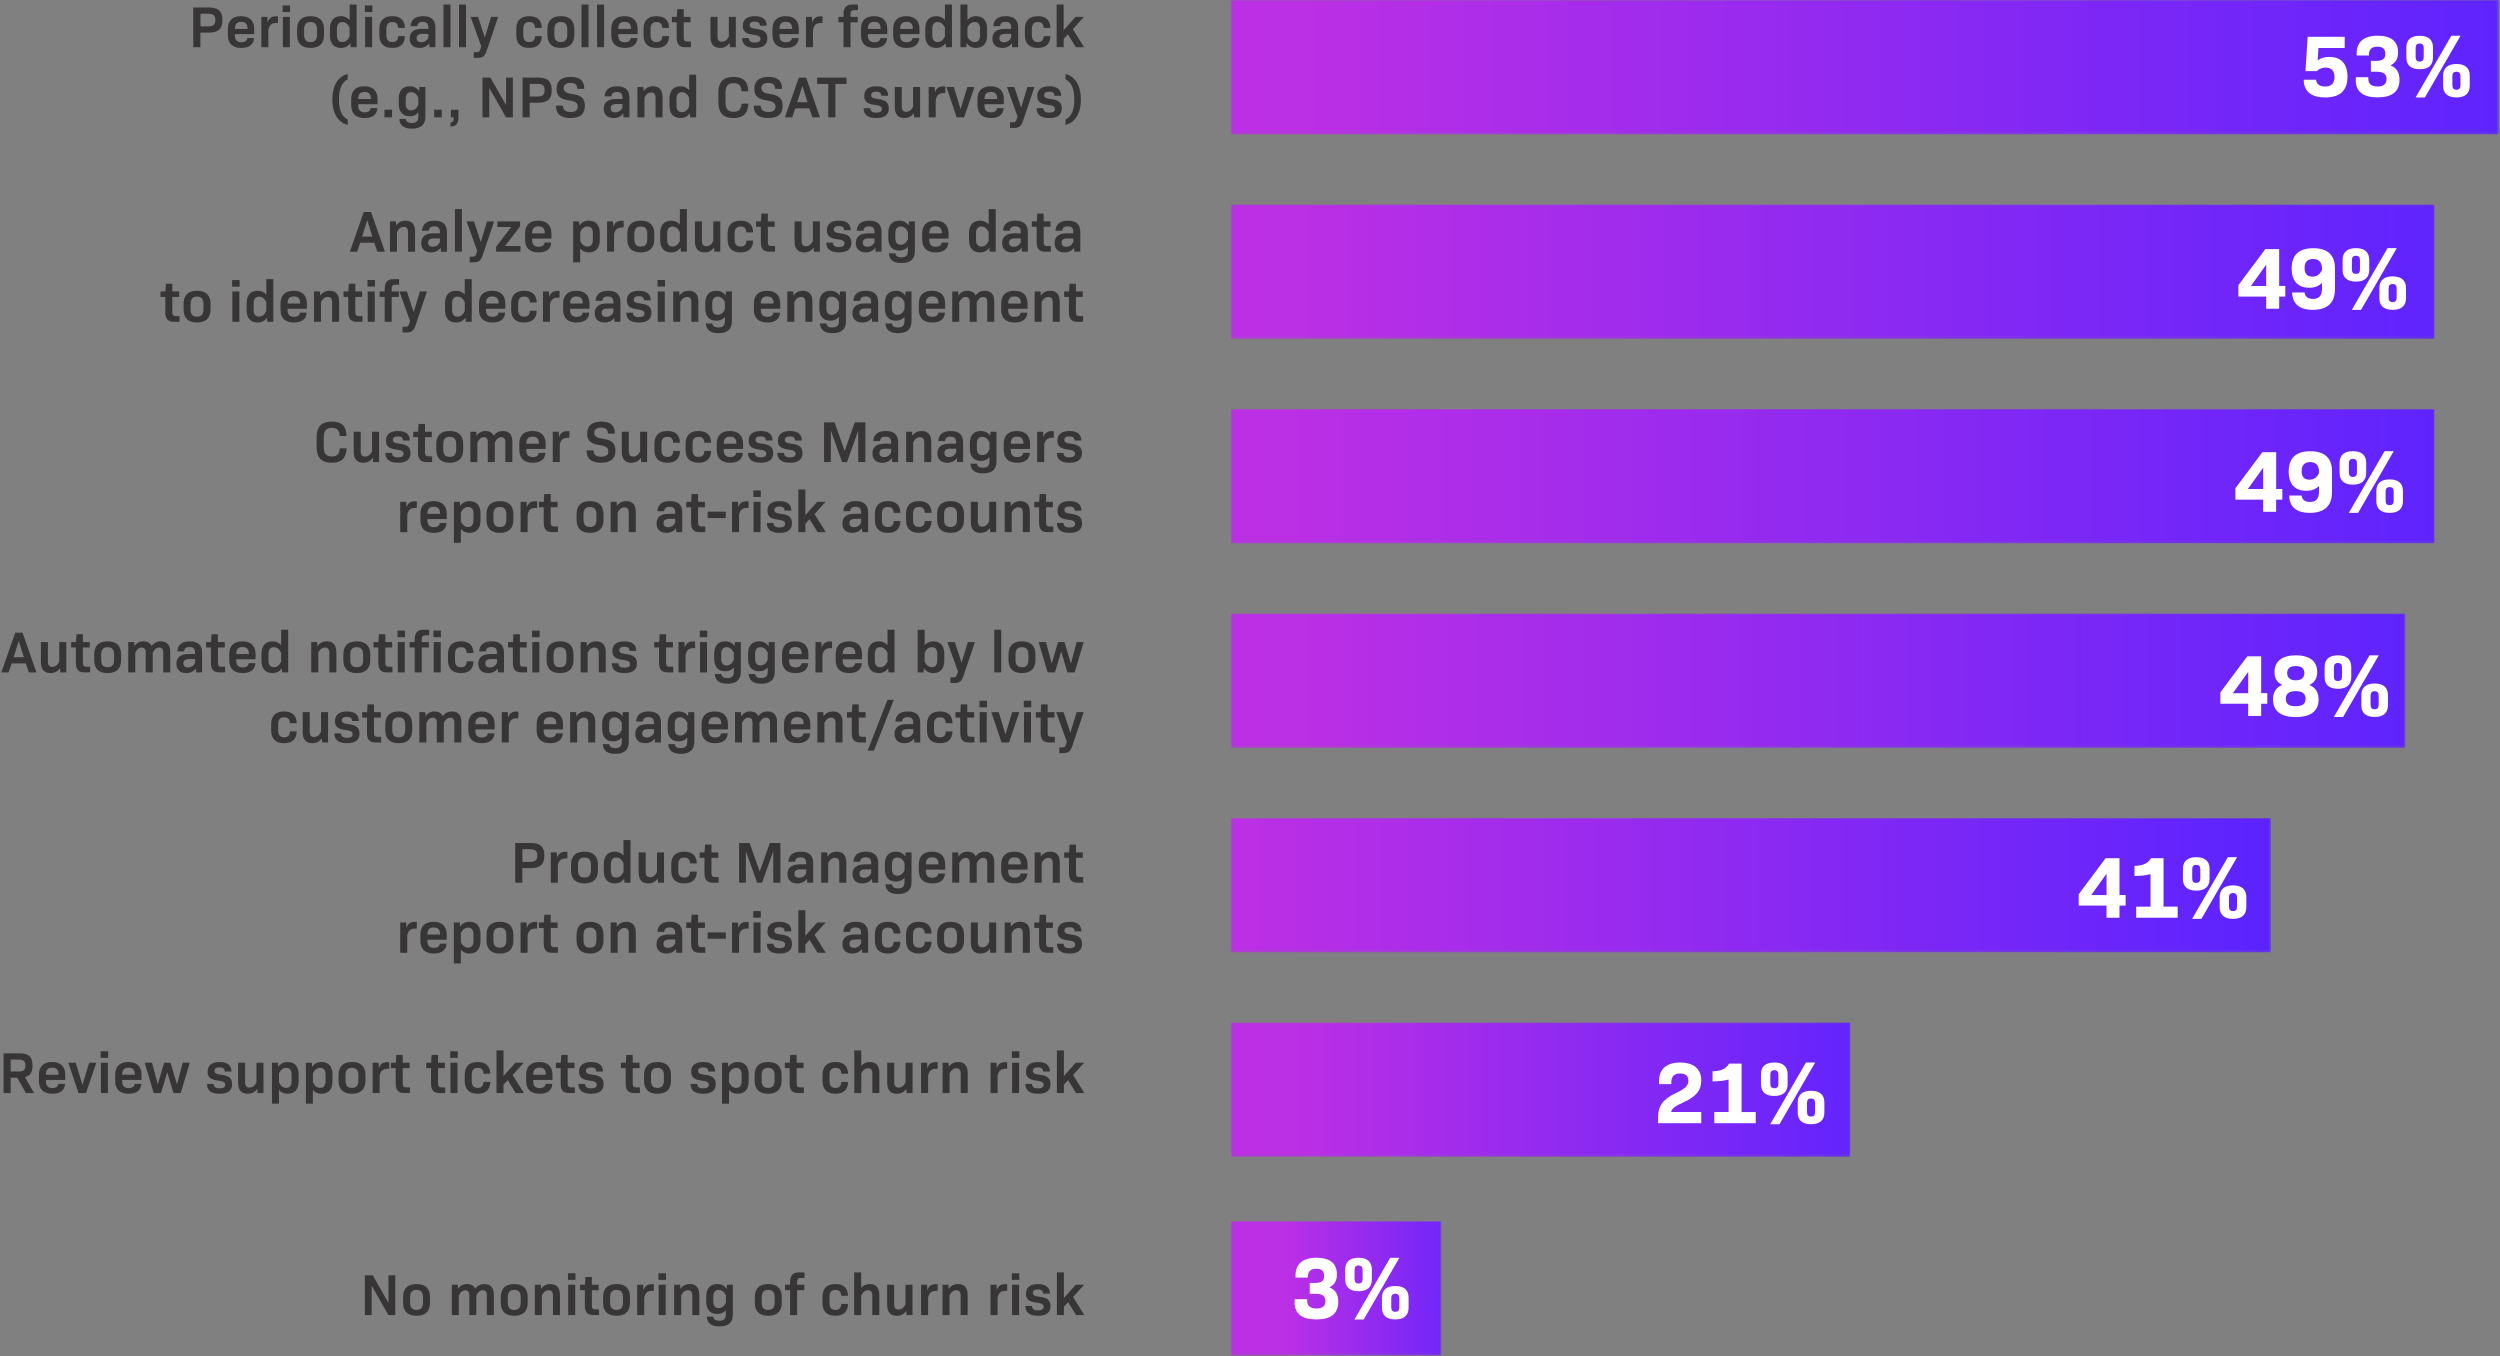
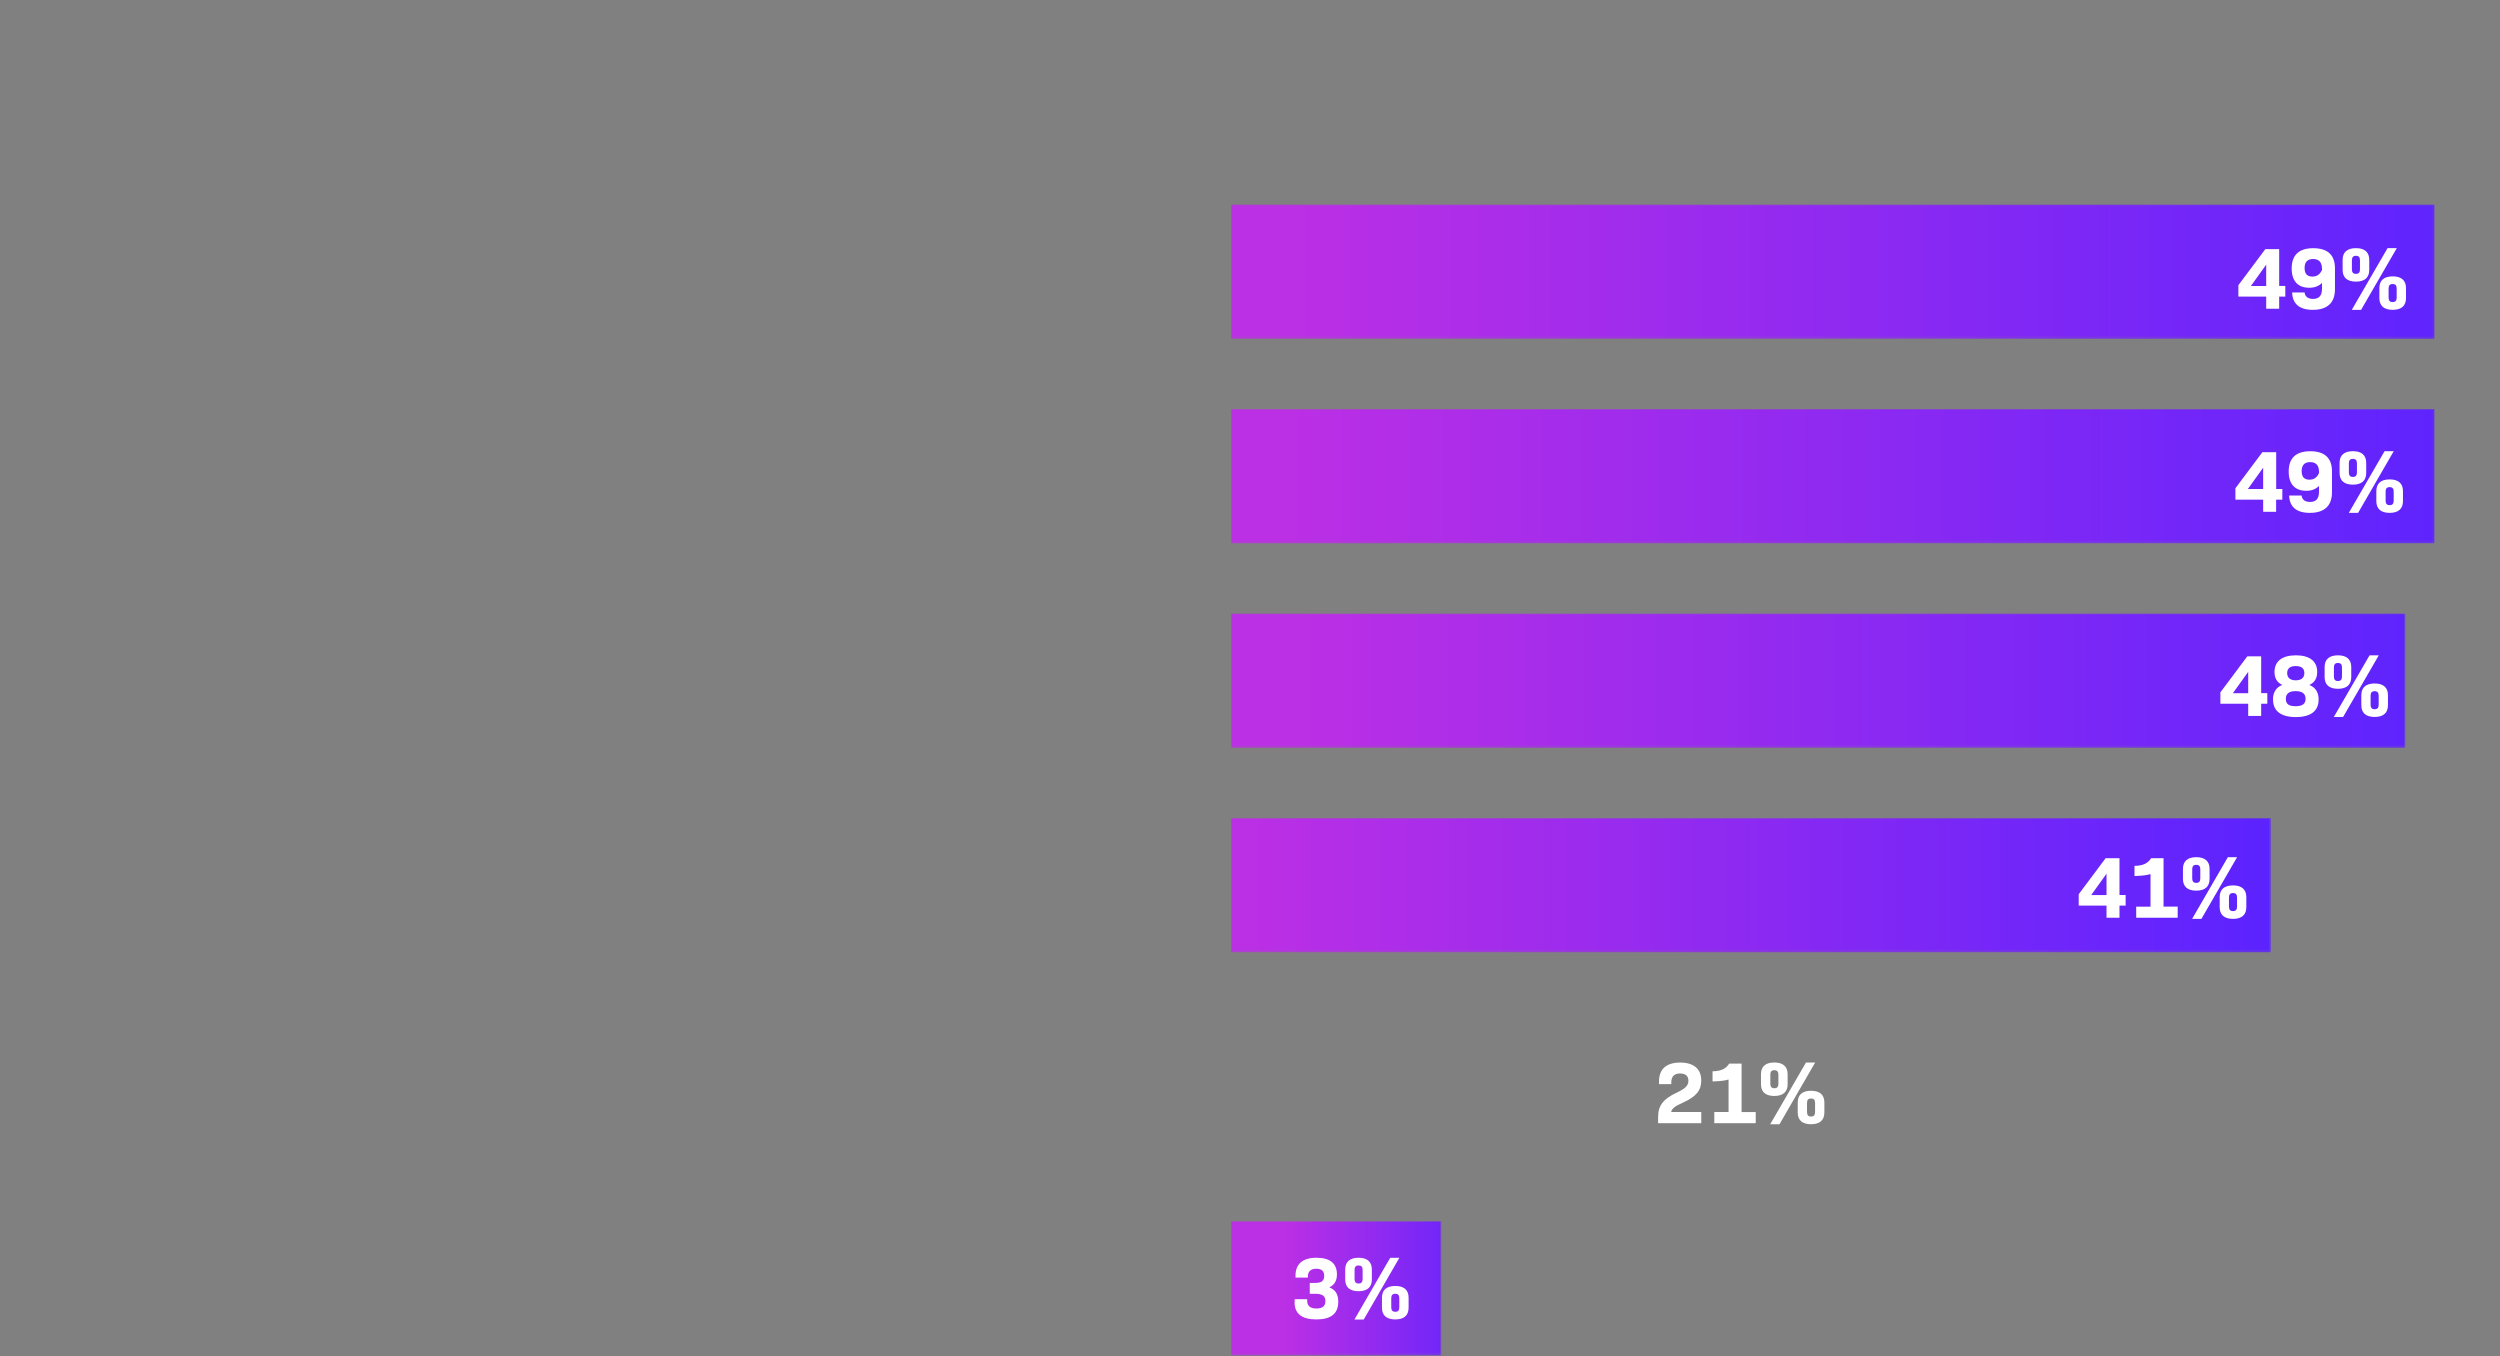
<svg xmlns="http://www.w3.org/2000/svg" xmlns:xlink="http://www.w3.org/1999/xlink" width="1001" height="543">
  <rect width="100%" height="100%" fill="#808080" stroke="none" />
  <defs>
    <linearGradient id="b" x1="26.119%" x2="126.119%" y1="37.726%" y2="37.726%">
      <stop offset="0%" stop-color="#BB2FE5" />
      <stop offset="99%" stop-color="#5A23FF" />
      <stop offset="100%" stop-color="#5A23FF" />
    </linearGradient>
    <linearGradient id="e" x1="10.49%" x2="110.49%" y1="35.246%" y2="35.246%">
      <stop offset="0%" stop-color="#BB2FE5" />
      <stop offset="99%" stop-color="#5A23FF" />
      <stop offset="100%" stop-color="#5A23FF" />
    </linearGradient>
    <linearGradient id="h" x1="5.807%" x2="105.807%" y1="30.041%" y2="30.041%">
      <stop offset="0%" stop-color="#BB2FE5" />
      <stop offset="99%" stop-color="#5A23FF" />
      <stop offset="100%" stop-color="#5A23FF" />
    </linearGradient>
    <linearGradient id="k" x1="6.083%" x2="106.083%" y1="24.946%" y2="24.946%">
      <stop offset="0%" stop-color="#BB2FE5" />
      <stop offset="99%" stop-color="#5A23FF" />
      <stop offset="100%" stop-color="#5A23FF" />
    </linearGradient>
    <linearGradient id="n" x1="5.422%" x2="105.422%" y1="30.69%" y2="30.69%">
      <stop offset="0%" stop-color="#BB2FE5" />
      <stop offset="99%" stop-color="#5A23FF" />
      <stop offset="100%" stop-color="#5A23FF" />
    </linearGradient>
    <linearGradient id="q" x1="6.021%" x2="106.021%" y1="26.41%" y2="26.41%">
      <stop offset="0%" stop-color="#BB2FE5" />
      <stop offset="99%" stop-color="#5A23FF" />
      <stop offset="100%" stop-color="#5A23FF" />
    </linearGradient>
    <linearGradient id="t" x1="2.096%" x2="102.096%" y1="44.197%" y2="44.197%">
      <stop offset="0%" stop-color="#BB2FE5" />
      <stop offset="99%" stop-color="#5A23FF" />
      <stop offset="100%" stop-color="#5A23FF" />
    </linearGradient>
    <path id="a" d="M0 0h84.218v53.806H0z" />
    <path id="d" d="M0 0h247.976v53.806H0z" />
    <path id="g" d="M0 0h507.65v53.806H0z" />
    <path id="j" d="M0 0h481.916v53.806H0z" />
    <path id="m" d="M0 0h481.916v53.806H0z" />
-     <path id="p" d="M0 0h470.219v53.806H0z" />
+     <path id="p" d="M0 0h470.219v53.806H0" />
    <path id="s" d="M0 0h416.413v53.806H0z" />
  </defs>
  <g fill="none" fill-rule="evenodd">
    <g transform="translate(492.89 488.935)">
      <mask id="c" fill="#fff">
        <use xlink:href="#a" />
      </mask>
      <path fill="url(#b)" fill-rule="nonzero" d="M0 0h84.218v53.806H0z" mask="url(#c)" />
    </g>
    <g transform="translate(492.89 409.395)">
      <mask id="f" fill="#fff">
        <use xlink:href="#d" />
      </mask>
-       <path fill="url(#e)" fill-rule="nonzero" d="M0 0h247.976v53.806H0z" mask="url(#f)" />
    </g>
    <g transform="translate(492.89)">
      <mask id="i" fill="#fff">
        <use xlink:href="#g" />
      </mask>
-       <path fill="url(#h)" fill-rule="nonzero" d="M0 0h507.65v53.806H0z" mask="url(#i)" />
    </g>
-     <path fill="#FFF" fill-rule="nonzero" d="M939.926 30.716c0 5.568-2.994 8.305-8.913 8.305-5.544 0-8.562-2.386-8.609-7.088h4.983c.094 1.731 1.404 2.714 3.58 2.714 2.526 0 3.766-1.287 3.766-3.79s-1.24-3.79-3.556-3.79c-1.497 0-2.667.561-3.556 1.427h-4.515l.889-13.756h14.832v4.468h-10.528l-.304 4.983c1.263-.982 2.807-1.403 4.632-1.403 4.75 0 7.3 2.76 7.3 7.93Zm3.345 1.427v-1.24h5.007v.562c0 2.105 1.193 3.158 3.72 3.158 2.269 0 3.579-.889 3.579-2.948 0-2.058-1.193-2.947-4-2.947h-2.27v-4.351h2.176c2.456 0 3.602-.796 3.602-2.808 0-2.012-1.076-2.877-3.205-2.877-2.222 0-3.345 1.076-3.345 3.088v.444H943.6V21.5c0-4.702 2.877-7.205 8.375-7.205s8.211 2.316 8.211 6.667c0 2.503-.935 4.21-2.994 5.17v.07c2.456.96 3.556 2.831 3.556 5.708 0 4.773-2.948 7.089-8.773 7.089-5.825 0-8.726-2.316-8.726-6.878l.023.023Zm20.236-9.123v-4c0-3.089 1.848-4.703 5.334-4.703 3.486 0 5.334 1.614 5.334 4.702v4c0 3.089-1.848 4.703-5.334 4.703-3.486 0-5.334-1.614-5.334-4.702Zm18.014-8.703h3.673l-14.27 24.704h-3.72l14.317-24.704Zm-11.066 8.539v-3.673c0-1.193-.514-1.754-1.614-1.754s-1.614.561-1.614 1.754v3.673c0 1.24.538 1.801 1.614 1.801s1.614-.561 1.614-1.801Zm7.767 11.463v-4c0-3.088 1.848-4.703 5.334-4.703 3.486 0 5.334 1.615 5.334 4.703v4c0 3.088-1.848 4.702-5.334 4.702-3.486 0-5.334-1.614-5.334-4.702Zm6.948-.164V30.46c0-1.193-.538-1.755-1.614-1.755s-1.614.562-1.614 1.755v3.696c0 1.24.514 1.778 1.614 1.778s1.614-.561 1.614-1.778Z" />
    <g transform="translate(492.89 81.879)">
      <mask id="l" fill="#fff">
        <use xlink:href="#j" />
      </mask>
      <path fill="url(#k)" fill-rule="nonzero" d="M0 0h481.916v53.806H0z" mask="url(#l)" />
    </g>
    <path fill="#FFF" fill-rule="nonzero" d="M915.035 118.748h-2.456v4.866h-5.194v-4.866H896.25v-4.562l10.784-14.434h5.545v14.738h2.456v4.258Zm-7.65-4.234v-8.54l-6.13 8.54h6.13Zm27.535-7.089v8.375c0 5.451-3.041 8.258-8.867 8.258-5.497 0-8.14-2.526-8.281-6.948h4.983c.14 1.45 1.17 2.574 3.369 2.574 2.456 0 3.602-1.357 3.602-4.07v-2.34c-1.333 1.333-2.994 1.941-5.123 1.941-4.515 0-7.018-2.713-7.018-7.696 0-5.334 2.83-8.141 8.632-8.141s8.703 2.737 8.703 8.07v-.023Zm-5.194.725v-.538c0-2.55-1.193-3.906-3.556-3.906-2.362 0-3.415 1.31-3.415 3.602 0 2.293 1.03 3.44 3.135 3.44 1.778 0 3.041-.89 3.813-2.62l.023.022Zm8.258-.093v-4c0-3.088 1.849-4.703 5.334-4.703 3.486 0 5.334 1.615 5.334 4.703v4c0 3.088-1.848 4.702-5.334 4.702-3.485 0-5.334-1.614-5.334-4.702Zm18.014-8.703h3.673l-14.294 24.704h-3.72l14.317-24.704h.024Zm-11.066 8.516v-3.697c0-1.193-.514-1.754-1.614-1.754s-1.614.561-1.614 1.754v3.697c0 1.216.515 1.778 1.614 1.778 1.1 0 1.614-.562 1.614-1.778Zm7.767 11.486v-4c0-3.088 1.848-4.702 5.334-4.702 3.486 0 5.334 1.614 5.334 4.702v4c0 3.088-1.848 4.702-5.334 4.702-3.486 0-5.334-1.614-5.334-4.702Zm6.925-.187v-3.696c0-1.193-.515-1.755-1.614-1.755-1.1 0-1.614.562-1.614 1.755v3.696c0 1.217.514 1.778 1.614 1.778s1.614-.561 1.614-1.778Z" />
    <g transform="translate(492.89 163.758)">
      <mask id="o" fill="#fff">
        <use xlink:href="#m" />
      </mask>
      <path fill="url(#n)" fill-rule="nonzero" d="M0 0h481.916v53.806H0z" mask="url(#o)" />
    </g>
    <path fill="#FFF" fill-rule="nonzero" d="M913.818 200.066h-2.456v4.865h-5.193v-4.865h-11.113v-4.562l10.785-14.434h5.544v14.738h2.457v4.234l-.024.024Zm-7.65-4.258v-8.539l-6.129 8.539h6.13Zm27.559-7.089v8.375c0 5.451-3.041 8.259-8.867 8.259-5.52 0-8.14-2.527-8.281-6.948h4.983c.14 1.45 1.146 2.573 3.369 2.573 2.456 0 3.602-1.357 3.602-4.07v-2.34c-1.333 1.333-2.994 1.942-5.123 1.942-4.538 0-7.018-2.714-7.018-7.697 0-5.334 2.83-8.141 8.632-8.141s8.703 2.737 8.703 8.07v-.023Zm-5.194.749v-.538c0-2.55-1.193-3.907-3.532-3.907-2.34 0-3.416 1.31-3.416 3.603 0 2.292 1.006 3.439 3.112 3.439 1.801 0 3.04-.89 3.813-2.62l.023.023Zm8.235-.117v-4c0-3.088 1.848-4.703 5.334-4.703 3.485 0 5.334 1.615 5.334 4.703v4c0 3.088-1.849 4.702-5.334 4.702-3.486 0-5.334-1.614-5.334-4.702Zm18.013-8.703h3.673l-14.27 24.705h-3.72l14.317-24.705Zm-11.065 8.54v-3.697c0-1.193-.515-1.755-1.614-1.755-1.1 0-1.614.562-1.614 1.755v3.696c0 1.217.538 1.778 1.614 1.778s1.614-.561 1.614-1.778Zm7.767 11.462v-4c0-3.088 1.848-4.702 5.334-4.702 3.485 0 5.333 1.614 5.333 4.702v4c0 3.088-1.848 4.703-5.333 4.703-3.486 0-5.334-1.615-5.334-4.703Zm6.948-.163v-3.697c0-1.193-.538-1.754-1.614-1.754-1.077 0-1.615.561-1.615 1.754v3.697c0 1.216.515 1.778 1.615 1.778s1.614-.562 1.614-1.778Z" />
    <g transform="translate(492.89 245.637)">
      <mask id="r" fill="#fff">
        <use xlink:href="#p" />
      </mask>
      <path fill="url(#q)" fill-rule="nonzero" d="M0 0h470.219v53.806H0z" mask="url(#r)" />
    </g>
    <path fill="#FFF" fill-rule="nonzero" d="M907.83 281.78h-2.457v4.867h-5.193v-4.866h-11.136v-4.562l10.785-14.434h5.544v14.738h2.457v4.258Zm-7.65-4.234v-8.538l-6.13 8.538h6.13Zm9.919 2.527c0-2.83 1.24-4.82 3.65-5.802v-.07c-2.036-.96-3.042-2.667-3.042-5.123 0-4.305 3.041-6.69 8.562-6.69 5.521 0 8.539 2.385 8.539 6.666 0 2.48-1.03 4.211-3.088 5.17v.07c2.433.983 3.65 2.948 3.65 5.802 0 4.562-3.135 7.019-9.124 7.019-5.989 0-9.124-2.457-9.124-7.019l-.023-.023Zm13.054-.257c0-2.106-1.38-3.088-3.977-3.088s-3.93.982-3.93 3.088c0 2.105 1.263 2.947 3.93 2.947 2.667 0 3.977-.912 3.977-2.947Zm-.492-10.317c0-1.895-1.193-2.807-3.439-2.807-2.245 0-3.438.912-3.438 2.807s1.263 2.9 3.438 2.9c2.176 0 3.44-.982 3.44-2.9Zm8.118 1.59v-4c0-3.088 1.848-4.702 5.334-4.702 3.486 0 5.334 1.614 5.334 4.702v4c0 3.089-1.848 4.703-5.334 4.703-3.486 0-5.334-1.614-5.334-4.702Zm18.013-8.702h3.673l-14.293 24.704h-3.72l14.317-24.704h.023Zm-11.065 8.516v-3.697c0-1.193-.515-1.754-1.614-1.754-1.1 0-1.614.561-1.614 1.754v3.697c0 1.216.514 1.777 1.614 1.777s1.614-.561 1.614-1.777Zm7.744 11.463v-4c0-3.089 1.848-4.703 5.333-4.703 3.486 0 5.334 1.614 5.334 4.702v4c0 3.089-1.848 4.703-5.334 4.703-3.485 0-5.333-1.614-5.333-4.702Zm6.948-.164v-3.696c0-1.194-.515-1.755-1.615-1.755s-1.614.561-1.614 1.755v3.696c0 1.216.515 1.778 1.614 1.778 1.1 0 1.615-.562 1.615-1.778Z" />
    <g transform="translate(492.89 327.516)">
      <mask id="u" fill="#fff">
        <use xlink:href="#s" />
      </mask>
      <path fill="url(#t)" fill-rule="nonzero" d="M0 0h416.413v53.806H0z" mask="url(#u)" />
    </g>
    <path fill="#FFF" fill-rule="nonzero" d="M851.1 362.607h-2.457v4.866h-5.194v-4.866h-11.135v-4.562l10.784-14.434h5.545v14.738h2.456v4.258Zm-7.65-4.234v-8.54l-6.13 8.54h6.13Zm28.493 4.655v4.445h-16.61v-4.445h5.732v-13.03c-2.035.585-4.281.701-6.41.748V346.7c3.322-.07 5.287-.936 6.667-3.088h4.96v19.394h5.685l-.024.023Zm2.106-11.112v-4c0-3.088 1.848-4.703 5.333-4.703 3.486 0 5.334 1.615 5.334 4.703v4c0 3.088-1.848 4.702-5.334 4.702-3.485 0-5.333-1.614-5.333-4.702Zm18.013-8.703h3.673l-14.294 24.704h-3.72l14.318-24.704h.023Zm-11.065 8.516v-3.696c0-1.194-.515-1.755-1.615-1.755s-1.614.561-1.614 1.755v3.696c0 1.216.515 1.778 1.614 1.778 1.1 0 1.615-.562 1.615-1.778Zm7.766 11.486v-4c0-3.088 1.849-4.702 5.334-4.702 3.486 0 5.334 1.614 5.334 4.702v4c0 3.088-1.848 4.702-5.334 4.702-3.485 0-5.334-1.614-5.334-4.702Zm6.948-.187v-3.696c0-1.193-.514-1.755-1.614-1.755s-1.614.562-1.614 1.755v3.696c0 1.217.515 1.778 1.614 1.778 1.1 0 1.614-.561 1.614-1.778Z" />
-     <path fill="#373535" fill-rule="nonzero" d="M89.063 8.048c0 3.532-1.638 5.006-5.521 5.006h-3.299v5.848H77.39V2.994h6.153c3.883 0 5.52 1.521 5.52 5.054Zm-2.83-.024c0-1.801-.796-2.526-2.902-2.526h-3.064v5.076h3.064c2.106 0 2.901-.725 2.901-2.55Zm7.813 6.012c0 1.965.795 2.878 2.597 2.878 1.473 0 2.269-.632 2.386-1.685h2.69c-.164 2.597-1.965 3.954-5.076 3.954-3.556 0-5.404-1.778-5.404-5.17v-2.386c0-3.346 1.824-5.147 5.263-5.147 3.44 0 5.287 1.825 5.287 5.17v2.012h-7.743v.374Zm0-2.456h5.076c0-1.965-.772-2.83-2.526-2.83-1.755 0-2.55.865-2.55 2.83Zm17.241-5.053v2.667h-.631c-1.872 0-2.855.819-3.205 2.83v6.878h-2.808V6.761h2.386l.117 2.222c.539-1.684 1.568-2.456 3.276-2.456h.865Zm1.872-4.351h2.994v2.643h-2.994V2.176Zm.093 4.585h2.808v12.141h-2.808V6.761Zm5.708 7.135v-2.129c0-3.509 1.825-5.287 5.381-5.287s5.404 1.778 5.404 5.287v2.129c0 3.51-1.848 5.287-5.404 5.287s-5.38-1.778-5.38-5.287Zm7.978-.07v-1.989c0-2.082-.819-3.017-2.597-3.017s-2.573.935-2.573 3.017v1.989c0 2.082.795 3.018 2.573 3.018s2.597-.936 2.597-3.018Zm15.86-12.001v17.077h-2.409l-.093-1.66c-.96 1.333-2.152 1.941-3.79 1.941-2.784 0-4.398-1.708-4.398-5.006V11.51c0-3.299 1.614-5.03 4.398-5.03 1.45 0 2.573.491 3.486 1.544v-6.2h2.807Zm-2.806 12.75v-3.486c-.655-1.474-1.638-2.27-2.948-2.27s-2.129.866-2.129 2.714v2.597c0 1.825.772 2.714 2.152 2.714 1.287 0 2.27-.796 2.925-2.27Zm6.105-12.4h2.995V4.82h-2.995V2.176Zm.094 4.586h2.807v12.141h-2.807V6.761Zm5.708 7.252v-2.386c0-3.392 1.778-5.147 5.194-5.147 3.228 0 4.96 1.568 5.03 4.702h-2.69c-.118-1.637-.82-2.362-2.317-2.362-1.638 0-2.41.865-2.41 2.854v2.316c0 1.988.772 2.854 2.41 2.854 1.497 0 2.222-.726 2.316-2.387h2.69c-.07 3.135-1.801 4.726-5.03 4.726-3.415 0-5.193-1.754-5.193-5.17Zm22.435-2.971v7.86h-2.386l-.094-1.59c-.912 1.24-2.175 1.871-3.883 1.871-2.433 0-3.93-1.357-3.93-3.743 0-2.503 1.614-3.883 4.912-3.883h2.574v-.538c0-1.544-.679-2.27-2.223-2.27-1.427 0-2.152.609-2.199 1.755h-2.713c.187-2.667 1.824-4.024 5.03-4.024 3.204 0 4.912 1.45 4.912 4.562Zm-2.807 4.047v-1.52h-2.2c-1.8 0-2.502.584-2.502 1.707 0 1.053.631 1.638 1.848 1.638 1.286 0 2.246-.632 2.854-1.825ZM177.562 1.825h2.808v17.077h-2.808zM183.785 1.825h2.807v17.077h-2.807zM199.46 6.76l-4.516 13.382c-.772 2.34-1.614 3.018-3.766 3.018h-1.497v-2.27h1.216c.772 0 1.123-.233 1.38-1.075l.421-1.217-4.257-11.837h2.97l2.714 8.281 2.504-8.281h2.83Zm7.251 7.253v-2.386c0-3.392 1.778-5.147 5.194-5.147 3.228 0 4.96 1.568 5.03 4.702h-2.69c-.118-1.637-.82-2.362-2.317-2.362-1.637 0-2.41.865-2.41 2.854v2.316c0 1.988.773 2.854 2.41 2.854 1.497 0 2.223-.726 2.316-2.387h2.69c-.07 3.135-1.8 4.726-5.03 4.726-3.415 0-5.193-1.754-5.193-5.17Zm12.47-.117v-2.129c0-3.509 1.824-5.287 5.38-5.287s5.404 1.778 5.404 5.287v2.129c0 3.51-1.848 5.287-5.404 5.287s-5.38-1.778-5.38-5.287Zm7.953-.07v-1.989c0-2.082-.818-3.017-2.596-3.017s-2.574.935-2.574 3.017v1.989c0 2.082.796 3.018 2.574 3.018 1.778 0 2.596-.936 2.596-3.018ZM232.842 1.825h2.808v17.077h-2.808zM239.065 1.825h2.808v17.077h-2.808zM247.557 14.036c0 1.965.796 2.878 2.597 2.878 1.474 0 2.27-.632 2.386-1.685h2.69c-.163 2.597-1.965 3.954-5.076 3.954-3.556 0-5.404-1.778-5.404-5.17v-2.386c0-3.346 1.825-5.147 5.264-5.147s5.287 1.825 5.287 5.17v2.012h-7.744v.374Zm0-2.456h5.077c0-1.965-.772-2.83-2.527-2.83-1.754 0-2.55.865-2.55 2.83Zm10.106 2.433v-2.386c0-3.392 1.778-5.147 5.194-5.147 3.228 0 4.96 1.568 5.03 4.702h-2.69c-.118-1.637-.82-2.362-2.317-2.362-1.637 0-2.41.865-2.41 2.854v2.316c0 1.988.773 2.854 2.41 2.854 1.498 0 2.223-.726 2.316-2.387h2.69c-.07 3.135-1.8 4.726-5.03 4.726-3.415 0-5.193-1.754-5.193-5.17Zm18.973 2.62v2.27h-2.246c-2.41 0-3.439-1.147-3.439-3.884V8.937h-1.918V6.76h1.965l.187-3.112h2.574v3.112h2.737v2.176h-2.737v5.988c0 1.334.327 1.708 1.497 1.708h1.38Zm17.99-9.872v12.141h-2.386l-.094-1.707c-1.006 1.38-2.199 1.988-3.813 1.988-2.55 0-3.86-1.497-3.86-4.398V6.761h2.807v7.767c0 1.52.562 2.175 1.755 2.175 1.193 0 2.105-.655 2.784-2.105V6.76h2.807Zm2.527 8.492h2.69c0 1.193.748 1.778 2.41 1.778 1.473 0 2.222-.491 2.222-1.427 0-1.006-.749-1.45-2.807-1.685-3.088-.374-4.258-1.356-4.258-3.602 0-2.503 1.708-3.837 4.819-3.837 3.111 0 4.749 1.31 4.749 3.813h-2.714c0-1.123-.655-1.66-2.058-1.66-1.404 0-2.036.514-2.036 1.38 0 .959.702 1.333 2.69 1.567 3.159.35 4.375 1.45 4.375 3.766 0 2.55-1.684 3.837-5.006 3.837s-5.076-1.31-5.076-3.93Zm14.948-1.217c0 1.965.796 2.878 2.597 2.878 1.474 0 2.27-.632 2.386-1.685h2.69c-.163 2.597-1.965 3.954-5.076 3.954-3.556 0-5.404-1.778-5.404-5.17v-2.386c0-3.346 1.825-5.147 5.264-5.147s5.287 1.825 5.287 5.17v2.012H312.1v.374Zm0-2.456h5.077c0-1.965-.772-2.83-2.527-2.83-1.754 0-2.55.865-2.55 2.83Zm17.242-5.053v2.667h-.632c-1.871 0-2.854.819-3.205 2.83v6.878H322.7V6.761h2.386l.117 2.222c.538-1.684 1.567-2.456 3.275-2.456h.866Zm11.205-.772V6.76h2.878v2.176h-2.878v9.965h-2.807V8.937h-2.035V6.76h2.035V5.708c0-2.62 1.123-3.883 3.462-3.883h2.316v2.222h-1.473c-1.1 0-1.498.468-1.498 1.708Zm6.972 8.281c0 1.965.795 2.878 2.597 2.878 1.473 0 2.269-.632 2.386-1.685h2.69c-.164 2.597-1.965 3.954-5.076 3.954-3.556 0-5.404-1.778-5.404-5.17v-2.386c0-3.346 1.824-5.147 5.263-5.147 3.44 0 5.287 1.825 5.287 5.17v2.012h-7.743v.374Zm0-2.456h5.076c0-1.965-.772-2.83-2.526-2.83-1.755 0-2.55.865-2.55 2.83Zm12.89 2.456c0 1.965.795 2.878 2.597 2.878 1.473 0 2.269-.632 2.386-1.685h2.69c-.164 2.597-1.965 3.954-5.076 3.954-3.556 0-5.404-1.778-5.404-5.17v-2.386c0-3.346 1.824-5.147 5.263-5.147 3.44 0 5.287 1.825 5.287 5.17v2.012h-7.743v.374Zm0-2.456h5.076c0-1.965-.772-2.83-2.526-2.83-1.755 0-2.55.865-2.55 2.83Zm20.75-9.755v17.077h-2.41l-.093-1.66c-.959 1.333-2.152 1.941-3.79 1.941-2.783 0-4.398-1.708-4.398-5.006V11.51c0-3.299 1.615-5.03 4.398-5.03 1.45 0 2.574.491 3.486 1.544v-6.2h2.807Zm-2.807 12.75v-3.486c-.655-1.474-1.637-2.27-2.948-2.27-1.31 0-2.128.866-2.128 2.714v2.597c0 1.825.772 2.714 2.152 2.714 1.287 0 2.27-.796 2.924-2.27Zm16.867-3.065v2.667c0 3.298-1.59 5.006-4.398 5.006-1.637 0-2.83-.608-3.79-1.965l-.093 1.684h-2.386V1.825h2.807v6.2c.912-1.077 2.012-1.545 3.462-1.545 2.807 0 4.398 1.731 4.398 5.03Zm-2.807.023c0-1.848-.772-2.713-2.129-2.713s-2.293.795-2.924 2.269v3.485c.631 1.474 1.637 2.27 2.924 2.27 1.357 0 2.129-.89 2.129-2.714v-2.597Zm15.253-.491v7.86h-2.386l-.094-1.59c-.912 1.24-2.176 1.871-3.883 1.871-2.433 0-3.93-1.357-3.93-3.743 0-2.503 1.614-3.883 4.912-3.883h2.574v-.538c0-1.544-.679-2.27-2.223-2.27-1.427 0-2.152.609-2.199 1.755h-2.714c.188-2.667 1.825-4.024 5.03-4.024s4.913 1.45 4.913 4.562Zm-2.807 4.047v-1.52h-2.2c-1.8 0-2.503.584-2.503 1.707 0 1.053.632 1.638 1.848 1.638 1.287 0 2.246-.632 2.855-1.825Zm5.497-1.076v-2.386c0-3.392 1.778-5.147 5.194-5.147 3.228 0 4.96 1.568 5.03 4.702h-2.691c-.117-1.637-.819-2.362-2.316-2.362-1.638 0-2.41.865-2.41 2.854v2.316c0 1.988.772 2.854 2.41 2.854 1.497 0 2.222-.726 2.316-2.387h2.69c-.07 3.135-1.801 4.726-5.03 4.726-3.415 0-5.193-1.754-5.193-5.17ZM427.574 13.732l-1.684 1.848v3.322h-2.808V1.825h2.808v10.27l4.749-5.334h3.345l-4.421 4.936 4.515 7.205h-3.299l-3.205-5.17zM133.067 39.817c0-5.475 2.222-9.17 6.153-10.2v2.152c-2.34 1.123-3.51 3.79-3.51 8.048 0 4.257 1.17 6.924 3.51 8.047v2.152c-3.93-1.029-6.153-4.725-6.153-10.2Zm10.364 2.292c0 1.965.795 2.878 2.596 2.878 1.474 0 2.27-.632 2.386-1.685h2.69c-.163 2.597-1.964 3.954-5.076 3.954-3.556 0-5.404-1.778-5.404-5.17V39.7c0-3.346 1.825-5.147 5.264-5.147s5.287 1.825 5.287 5.17v2.012h-7.743v.374Zm0-2.456h5.076c0-1.965-.772-2.83-2.526-2.83-1.755 0-2.55.865-2.55 2.83ZM153.934 43.934h3.042v3.041h-3.042zM170.31 34.834V46.67c0 3.299-1.778 4.843-5.38 4.843-3.159 0-4.89-1.217-5.053-3.884h2.62c.117 1.146.959 1.614 2.386 1.614 1.825 0 2.62-.748 2.62-2.573v-1.66c-.912 1.052-2.012 1.52-3.462 1.52-2.784 0-4.398-1.731-4.398-5.03v-1.942c0-3.298 1.614-5.006 4.398-5.006 1.614 0 2.83.608 3.79 1.918l.093-1.637h2.386Zm-2.807 7.135V39.09c-.655-1.427-1.638-2.199-2.9-2.199-1.381 0-2.153.89-2.153 2.714v1.872c0 1.848.772 2.713 2.129 2.713s2.269-.772 2.924-2.222ZM173.843 43.934h3.041v3.041h-3.041zM180.393 49.057c.772-.023 1.287-.538 1.287-1.544v-.538h-1.147v-3.041h3.042v2.994c0 2.504-.983 3.72-3.182 3.743v-1.614ZM205.354 31.067v15.908h-2.737l-6.714-11.767v11.767h-2.713V31.067h3.158l6.293 11.042V31.067zM220.911 36.12c0 3.533-1.637 5.007-5.52 5.007h-3.299v5.848h-2.854V31.067h6.153c3.883 0 5.52 1.52 5.52 5.053Zm-2.83-.023c0-1.801-.796-2.527-2.901-2.527h-3.065v5.077h3.065c2.105 0 2.9-.725 2.9-2.55Zm4.515 6.223h2.807c0 1.708 1.03 2.526 3.065 2.526 1.895 0 2.854-.702 2.854-2.105 0-1.497-.913-2.176-3.556-2.55-3.58-.538-4.913-1.801-4.913-4.632 0-3.158 1.965-4.772 5.662-4.772 3.696 0 5.427 1.567 5.427 4.795h-2.784c0-1.59-.889-2.386-2.714-2.386-1.824 0-2.76.749-2.76 2.082 0 1.334.889 2.012 3.345 2.34 3.79.514 5.147 1.894 5.147 4.842 0 3.205-1.918 4.796-5.778 4.796-3.86 0-5.802-1.59-5.802-4.936Zm29.43-3.205v7.86h-2.387l-.093-1.59c-.913 1.24-2.176 1.87-3.884 1.87-2.433 0-3.93-1.356-3.93-3.742 0-2.503 1.614-3.884 4.913-3.884h2.573v-.538c0-1.544-.678-2.269-2.222-2.269-1.427 0-2.152.608-2.2 1.755h-2.713c.187-2.667 1.825-4.024 5.03-4.024s4.913 1.45 4.913 4.562Zm-2.808 4.047v-1.52h-2.199c-1.801 0-2.503.584-2.503 1.707 0 1.053.632 1.638 1.848 1.638 1.287 0 2.246-.632 2.854-1.825Zm16.072-4.211v8.024h-2.807v-7.767c0-1.497-.562-2.175-1.708-2.175s-2.059.678-2.737 2.058v7.884h-2.808V34.834h2.387l.093 1.66c.983-1.356 2.176-1.941 3.767-1.941 2.526 0 3.813 1.497 3.813 4.398Zm13.451-9.053v17.077h-2.41l-.093-1.66c-.959 1.333-2.152 1.94-3.79 1.94-2.783 0-4.398-1.707-4.398-5.005v-2.667c0-3.299 1.615-5.03 4.398-5.03 1.45 0 2.574.491 3.486 1.544v-6.2h2.807Zm-2.807 12.75v-3.486c-.655-1.474-1.637-2.27-2.947-2.27s-2.13.866-2.13 2.714v2.597c0 1.825.773 2.713 2.153 2.713 1.287 0 2.27-.795 2.924-2.269Zm11.697-1.779v-3.696c0-4.328 1.942-6.386 6.06-6.386 3.906 0 5.824 1.871 5.941 5.778h-2.737c-.093-2.27-1.053-3.275-3.181-3.275-2.293 0-3.229 1.17-3.229 3.93v3.603c0 2.76.936 3.93 3.229 3.93 2.128 0 3.088-1.006 3.181-3.252h2.737c-.117 3.883-2.035 5.755-5.942 5.755-4.117 0-6.059-2.059-6.059-6.387Zm14.154 1.45h2.807c0 1.709 1.03 2.527 3.064 2.527 1.895 0 2.855-.702 2.855-2.105 0-1.497-.913-2.176-3.556-2.55-3.58-.538-4.913-1.801-4.913-4.632 0-3.158 1.965-4.772 5.661-4.772 3.696 0 5.428 1.567 5.428 4.795h-2.784c0-1.59-.89-2.386-2.714-2.386-1.825 0-2.76.749-2.76 2.082 0 1.334.889 2.012 3.345 2.34 3.79.514 5.147 1.894 5.147 4.842 0 3.205-1.919 4.796-5.779 4.796s-5.801-1.59-5.801-4.936Zm22.27 1.053h-5.637l-1.217 3.603h-2.924l5.568-15.908h2.924l5.544 15.908h-3.04l-1.217-3.603Zm-4.842-2.456h4.094l-2.035-6.527-2.059 6.527ZM338.958 33.617h-4.469v13.358h-2.854V33.617h-4.468v-2.55h11.791zM345.789 43.326h2.69c0 1.193.749 1.778 2.41 1.778 1.473 0 2.222-.492 2.222-1.427 0-1.006-.749-1.45-2.807-1.685-3.088-.374-4.258-1.357-4.258-3.602 0-2.504 1.708-3.837 4.82-3.837 3.11 0 4.748 1.31 4.748 3.813H352.9c0-1.123-.655-1.66-2.058-1.66-1.404 0-2.035.514-2.035 1.38 0 .959.701 1.333 2.69 1.567 3.158.35 4.374 1.45 4.374 3.766 0 2.55-1.684 3.837-5.006 3.837s-5.076-1.31-5.076-3.93Zm22.622-8.492v12.141h-2.387l-.093-1.708c-1.006 1.38-2.2 1.989-3.813 1.989-2.55 0-3.86-1.497-3.86-4.398v-8.024h2.807V42.6c0 1.521.561 2.176 1.755 2.176 1.193 0 2.105-.655 2.783-2.105v-7.837h2.808Zm10.082-.234v2.667h-.631c-1.872 0-2.854.818-3.205 2.83v6.878h-2.807V34.834h2.386l.117 2.222c.538-1.684 1.567-2.456 3.275-2.456h.865ZM390.167 34.834l-4.117 12.141h-2.995l-4.094-12.141h2.971l2.691 8.913 2.69-8.913h2.854zM394.19 42.11c0 1.964.796 2.877 2.598 2.877 1.473 0 2.269-.632 2.386-1.685h2.69c-.164 2.597-1.965 3.954-5.076 3.954-3.556 0-5.404-1.778-5.404-5.17V39.7c0-3.346 1.824-5.147 5.263-5.147 3.44 0 5.287 1.825 5.287 5.17v2.012h-7.743v.374Zm0-2.457h5.077c0-1.965-.772-2.83-2.526-2.83-1.755 0-2.55.865-2.55 2.83Zm20.003-4.82-4.515 13.382c-.772 2.34-1.614 3.018-3.767 3.018h-1.497v-2.27h1.217c.772 0 1.122-.233 1.38-1.075l.42-1.217-4.257-11.837h2.971l2.714 8.281 2.503-8.281h2.83Zm.865 8.493h2.69c0 1.193.75 1.778 2.41 1.778 1.474 0 2.223-.492 2.223-1.427 0-1.006-.749-1.45-2.808-1.685-3.088-.374-4.257-1.357-4.257-3.602 0-2.504 1.707-3.837 4.819-3.837 3.111 0 4.749 1.31 4.749 3.813h-2.714c0-1.123-.655-1.66-2.059-1.66-1.403 0-2.035.514-2.035 1.38 0 .959.702 1.333 2.69 1.567 3.159.35 4.375 1.45 4.375 3.766 0 2.55-1.684 3.837-5.006 3.837s-5.077-1.31-5.077-3.93Zm11.58 4.538c2.34-1.123 3.51-3.79 3.51-8.047 0-4.258-1.17-6.925-3.51-8.048v-2.152c3.93 1.03 6.153 4.725 6.153 10.2 0 5.474-2.222 9.17-6.153 10.2v-2.153ZM149.864 97.18h-5.638l-1.217 3.602h-2.924l5.568-15.908h2.924l5.545 15.908h-3.042l-1.216-3.602Zm-4.866-2.457h4.094l-2.035-6.527-2.059 6.527Zm21.195-1.965v8.024h-2.807v-7.766c0-1.498-.562-2.176-1.708-2.176s-2.059.678-2.737 2.059v7.883h-2.807V88.64h2.386l.093 1.66c.983-1.356 2.176-1.94 3.767-1.94 2.526 0 3.813 1.496 3.813 4.397Zm12.75.164v7.86h-2.387l-.093-1.59c-.912 1.24-2.176 1.871-3.884 1.871-2.432 0-3.93-1.357-3.93-3.743 0-2.503 1.614-3.883 4.913-3.883h2.573v-.538c0-1.544-.678-2.27-2.222-2.27-1.427 0-2.152.609-2.2 1.755H169c.187-2.667 1.825-4.024 5.03-4.024s4.913 1.45 4.913 4.562Zm-2.808 4.047v-1.52h-2.199c-1.801 0-2.503.584-2.503 1.707 0 1.053.632 1.638 1.848 1.638 1.287 0 2.246-.632 2.854-1.825ZM182.148 83.704h2.807v17.077h-2.807zM197.845 88.64l-4.515 13.381c-.772 2.34-1.614 3.018-3.766 3.018h-1.498v-2.27h1.217c.772 0 1.123-.233 1.38-1.075l.421-1.217-4.258-11.837h2.971l2.714 8.281 2.503-8.281h2.831ZM208.372 98.536v2.245h-9.732v-1.988l6.059-7.907h-5.567V88.64h9.123v1.988l-6.059 7.908zM213.051 95.915c0 1.966.796 2.878 2.597 2.878 1.474 0 2.27-.632 2.386-1.684h2.69c-.163 2.596-1.965 3.953-5.076 3.953-3.556 0-5.404-1.778-5.404-5.17v-2.386c0-3.346 1.825-5.147 5.263-5.147 3.44 0 5.288 1.825 5.288 5.17v2.012h-7.744v.374Zm0-2.456h5.077c0-1.965-.772-2.83-2.527-2.83-1.754 0-2.55.865-2.55 2.83Zm27.114-.094v2.667c0 3.299-1.591 5.03-4.398 5.03-1.45 0-2.55-.468-3.463-1.544v5.521h-2.807v-16.4h2.386l.094 1.662c.959-1.334 2.152-1.942 3.79-1.942 2.807 0 4.398 1.708 4.398 5.006Zm-2.784.047c0-1.824-.772-2.713-2.129-2.713s-2.293.795-2.924 2.245v3.51c.631 1.473 1.614 2.269 2.924 2.269 1.31 0 2.129-.866 2.129-2.714v-2.597Zm12.329-5.006v2.667h-.632c-1.872 0-2.854.819-3.205 2.83v6.878h-2.807V88.64h2.386l.117 2.222c.538-1.684 1.567-2.456 3.275-2.456h.866Zm1.473 7.369v-2.129c0-3.509 1.825-5.287 5.381-5.287s5.404 1.778 5.404 5.287v2.129c0 3.51-1.848 5.287-5.404 5.287s-5.38-1.778-5.38-5.287Zm7.978-.07v-1.989c0-2.082-.82-3.017-2.597-3.017-1.778 0-2.573.935-2.573 3.017v1.989c0 2.082.795 3.018 2.573 3.018s2.597-.936 2.597-3.018Zm15.86-12.001v17.077h-2.409l-.093-1.66c-.96 1.333-2.153 1.941-3.79 1.941-2.784 0-4.398-1.708-4.398-5.006v-2.667c0-3.299 1.614-5.03 4.398-5.03 1.45 0 2.573.491 3.486 1.544v-6.2h2.807Zm-2.806 12.75v-3.486c-.655-1.474-1.638-2.27-2.948-2.27s-2.129.866-2.129 2.714v2.597c0 1.825.772 2.714 2.152 2.714 1.287 0 2.27-.796 2.925-2.27Zm16.188-7.814v12.141h-2.386l-.094-1.707c-1.006 1.38-2.199 1.988-3.813 1.988-2.55 0-3.86-1.497-3.86-4.398V88.64h2.807v7.767c0 1.52.562 2.175 1.755 2.175 1.193 0 2.105-.655 2.784-2.105V88.64h2.807Zm2.924 7.252v-2.386c0-3.392 1.778-5.147 5.194-5.147 3.228 0 4.96 1.568 5.03 4.702h-2.69c-.118-1.637-.82-2.362-2.317-2.362-1.637 0-2.41.865-2.41 2.854v2.316c0 1.988.773 2.854 2.41 2.854 1.498 0 2.223-.726 2.316-2.387h2.69c-.07 3.135-1.8 4.726-5.03 4.726-3.415 0-5.193-1.754-5.193-5.17Zm18.996 2.62v2.27h-2.245c-2.41 0-3.44-1.147-3.44-3.884v-6.082h-1.918V88.64h1.965l.188-3.112h2.573v3.112h2.737v2.176h-2.737v5.988c0 1.334.327 1.708 1.497 1.708h1.38Zm17.967-9.872v12.141h-2.386l-.094-1.707c-1.006 1.38-2.199 1.988-3.813 1.988-2.55 0-3.86-1.497-3.86-4.398V88.64h2.807v7.767c0 1.52.562 2.175 1.755 2.175 1.193 0 2.105-.655 2.784-2.105V88.64h2.807Zm2.527 8.492h2.69c0 1.193.748 1.778 2.41 1.778 1.473 0 2.222-.491 2.222-1.427 0-1.006-.749-1.45-2.807-1.685-3.088-.374-4.258-1.356-4.258-3.602 0-2.503 1.708-3.837 4.819-3.837 3.111 0 4.749 1.31 4.749 3.813h-2.714c0-1.123-.655-1.66-2.058-1.66-1.404 0-2.036.514-2.036 1.38 0 .959.702 1.333 2.69 1.567 3.159.35 4.375 1.45 4.375 3.766 0 2.55-1.684 3.837-5.006 3.837s-5.076-1.31-5.076-3.93Zm22.154-4.211v7.86h-2.387l-.093-1.59c-.912 1.24-2.176 1.871-3.884 1.871-2.433 0-3.93-1.357-3.93-3.743 0-2.503 1.614-3.883 4.913-3.883h2.573v-.538c0-1.544-.678-2.27-2.222-2.27-1.427 0-2.152.609-2.2 1.755h-2.713c.187-2.667 1.825-4.024 5.03-4.024s4.913 1.45 4.913 4.562Zm-2.808 4.047v-1.52h-2.199c-1.801 0-2.503.584-2.503 1.707 0 1.053.632 1.638 1.848 1.638 1.287 0 2.246-.632 2.854-1.825Zm16.166-8.328v11.837c0 3.299-1.778 4.843-5.381 4.843-3.158 0-4.89-1.217-5.053-3.884h2.62c.117 1.147.96 1.615 2.386 1.615 1.825 0 2.62-.749 2.62-2.574v-1.66c-.912 1.052-2.012 1.52-3.462 1.52-2.784 0-4.398-1.731-4.398-5.03v-1.942c0-3.298 1.614-5.006 4.398-5.006 1.614 0 2.83.608 3.79 1.918l.093-1.637h2.387Zm-2.784 7.135v-2.877c-.655-1.427-1.638-2.2-2.901-2.2-1.38 0-2.152.89-2.152 2.714v1.872c0 1.848.772 2.713 2.128 2.713 1.287 0 2.27-.772 2.925-2.222Zm8.515.14c0 1.966.796 2.878 2.597 2.878 1.474 0 2.27-.632 2.386-1.684h2.69c-.163 2.596-1.965 3.953-5.076 3.953-3.556 0-5.404-1.778-5.404-5.17v-2.386c0-3.346 1.825-5.147 5.264-5.147 3.438 0 5.287 1.825 5.287 5.17v2.012h-7.744v.374Zm0-2.456h5.077c0-1.965-.772-2.83-2.527-2.83-1.754 0-2.55.865-2.55 2.83Zm26.623-9.755v17.077h-2.41l-.094-1.66c-.959 1.333-2.152 1.941-3.79 1.941-2.783 0-4.398-1.708-4.398-5.006v-2.667c0-3.299 1.615-5.03 4.399-5.03 1.45 0 2.573.491 3.485 1.544v-6.2h2.808Zm-2.808 12.75v-3.486c-.655-1.474-1.637-2.27-2.947-2.27s-2.13.866-2.13 2.714v2.597c0 1.825.773 2.714 2.153 2.714 1.287 0 2.27-.796 2.924-2.27Zm15.674-3.533v7.86h-2.386l-.094-1.59c-.912 1.24-2.175 1.871-3.883 1.871-2.433 0-3.93-1.357-3.93-3.743 0-2.503 1.614-3.883 4.913-3.883h2.573v-.538c0-1.544-.678-2.27-2.222-2.27-1.428 0-2.153.609-2.2 1.755h-2.713c.187-2.667 1.824-4.024 5.03-4.024 3.204 0 4.912 1.45 4.912 4.562Zm-2.807 4.047v-1.52h-2.2c-1.8 0-2.502.584-2.502 1.707 0 1.053.631 1.638 1.848 1.638 1.287 0 2.246-.632 2.854-1.825Zm12.024 1.544v2.27h-2.245c-2.41 0-3.44-1.147-3.44-3.884v-6.082h-1.918V88.64h1.966l.187-3.112h2.573v3.112h2.737v2.176h-2.737v5.988c0 1.334.328 1.708 1.497 1.708h1.38Zm11.791-5.591v7.86h-2.386l-.094-1.59c-.912 1.24-2.175 1.871-3.883 1.871-2.433 0-3.93-1.357-3.93-3.743 0-2.503 1.614-3.883 4.912-3.883h2.574v-.538c0-1.544-.679-2.27-2.223-2.27-1.427 0-2.152.609-2.199 1.755h-2.713c.187-2.667 1.824-4.024 5.03-4.024 3.204 0 4.912 1.45 4.912 4.562Zm-2.807 4.047v-1.52h-2.2c-1.8 0-2.502.584-2.502 1.707 0 1.053.631 1.638 1.848 1.638 1.286 0 2.246-.632 2.854-1.825ZM71.868 126.585v2.27h-2.246c-2.41 0-3.438-1.147-3.438-3.884v-6.083h-1.919v-2.175h1.965l.188-3.112h2.573v3.112h2.737v2.175H68.99v5.99c0 1.333.327 1.707 1.497 1.707h1.38Zm1.638-2.737v-2.129c0-3.51 1.825-5.287 5.38-5.287 3.556 0 5.405 1.778 5.405 5.287v2.129c0 3.509-1.849 5.287-5.404 5.287-3.556 0-5.381-1.778-5.381-5.287Zm7.977-.07v-1.989c0-2.082-.819-3.018-2.596-3.018-1.778 0-2.574.936-2.574 3.018v1.989c0 2.082.796 3.017 2.574 3.017 1.777 0 2.596-.935 2.596-3.017Zm11.463-11.65h2.995v2.643h-2.995v-2.644Zm.094 4.585h2.807v12.141H93.04v-12.141Zm16.4-4.936v17.077h-2.41l-.094-1.66c-.96 1.333-2.152 1.94-3.79 1.94-2.784 0-4.398-1.707-4.398-5.005v-2.667c0-3.299 1.614-5.03 4.398-5.03 1.45 0 2.573.491 3.486 1.544v-6.2h2.807Zm-2.808 12.75v-3.486c-.655-1.474-1.638-2.27-2.948-2.27s-2.129.866-2.129 2.714v2.597c0 1.825.772 2.713 2.153 2.713 1.286 0 2.269-.795 2.924-2.269Zm8.492-.539c0 1.965.795 2.878 2.597 2.878 1.473 0 2.269-.632 2.386-1.685h2.69c-.164 2.597-1.965 3.954-5.076 3.954-3.556 0-5.404-1.778-5.404-5.17v-2.386c0-3.346 1.824-5.147 5.263-5.147 3.44 0 5.287 1.825 5.287 5.17v2.012h-7.743v.374Zm0-2.456h5.076c0-1.965-.772-2.83-2.526-2.83-1.755 0-2.55.865-2.55 2.83Zm20.657-.702v8.024h-2.808v-7.767c0-1.497-.561-2.175-1.707-2.175-1.147 0-2.059.678-2.737 2.058v7.884h-2.808v-12.141h2.386l.094 1.66c.983-1.356 2.176-1.941 3.767-1.941 2.526 0 3.813 1.497 3.813 4.398Zm9.357 5.755v2.27h-2.245c-2.41 0-3.44-1.147-3.44-3.884v-6.083h-1.918v-2.175h1.965l.188-3.112h2.573v3.112h2.737v2.175h-2.737v5.99c0 1.333.327 1.707 1.497 1.707h1.38Zm2.012-14.458h2.995v2.644h-2.995v-2.644Zm.094 4.586h2.807v12.141h-2.807v-12.141Zm9.591-1.006v1.006h2.878v2.175h-2.878v9.966h-2.807v-9.966h-2.035v-2.175h2.035v-1.053c0-2.62 1.123-3.883 3.462-3.883h2.316v2.222h-1.473c-1.1 0-1.498.468-1.498 1.708Zm14.13 1.006-4.515 13.381c-.772 2.34-1.614 3.018-3.766 3.018h-1.497v-2.27h1.216c.772 0 1.123-.233 1.38-1.075l.421-1.217-4.257-11.837h2.97l2.714 8.281 2.504-8.281h2.83Zm17.92-4.936v17.077h-2.41l-.093-1.66c-.96 1.333-2.152 1.94-3.79 1.94-2.784 0-4.398-1.707-4.398-5.005v-2.667c0-3.299 1.614-5.03 4.398-5.03 1.45 0 2.573.491 3.486 1.544v-6.2h2.807Zm-2.784 12.75v-3.486c-.655-1.474-1.637-2.27-2.947-2.27s-2.13.866-2.13 2.714v2.597c0 1.825.773 2.713 2.153 2.713 1.287 0 2.27-.795 2.924-2.269Zm8.492-.539c0 1.965.796 2.878 2.597 2.878 1.474 0 2.27-.632 2.386-1.685h2.69c-.163 2.597-1.965 3.954-5.076 3.954-3.556 0-5.404-1.778-5.404-5.17v-2.386c0-3.346 1.825-5.147 5.264-5.147s5.287 1.825 5.287 5.17v2.012h-7.744v.374Zm0-2.456h5.077c0-1.965-.772-2.83-2.527-2.83-1.754 0-2.55.865-2.55 2.83Zm10.083 2.433v-2.386c0-3.393 1.778-5.147 5.194-5.147 3.228 0 4.96 1.567 5.03 4.702h-2.691c-.117-1.637-.819-2.363-2.316-2.363-1.638 0-2.41.866-2.41 2.854v2.316c0 1.989.772 2.854 2.41 2.854 1.497 0 2.222-.725 2.316-2.386h2.69c-.07 3.135-1.801 4.726-5.03 4.726-3.415 0-5.193-1.755-5.193-5.17Zm19.37-7.486v2.667h-.631c-1.872 0-2.854.818-3.205 2.83v6.878h-2.808v-12.141h2.387l.117 2.222c.538-1.684 1.567-2.456 3.275-2.456h.865Zm4.235 7.51c0 1.964.795 2.877 2.596 2.877 1.474 0 2.27-.632 2.387-1.685h2.69c-.164 2.597-1.965 3.954-5.077 3.954-3.556 0-5.404-1.778-5.404-5.17v-2.386c0-3.346 1.825-5.147 5.264-5.147s5.287 1.825 5.287 5.17v2.012h-7.743v.374Zm0-2.457h5.076c0-1.965-.772-2.83-2.526-2.83-1.755 0-2.55.865-2.55 2.83Zm20.142-.538v7.86h-2.386l-.094-1.59c-.912 1.24-2.176 1.87-3.883 1.87-2.433 0-3.93-1.356-3.93-3.742 0-2.503 1.614-3.884 4.912-3.884h2.574v-.538c0-1.544-.679-2.269-2.223-2.269-1.427 0-2.152.608-2.199 1.755h-2.714c.188-2.667 1.825-4.024 5.03-4.024s4.913 1.45 4.913 4.562Zm-2.807 4.047v-1.52h-2.2c-1.8 0-2.503.584-2.503 1.707 0 1.053.632 1.638 1.848 1.638 1.287 0 2.246-.632 2.855-1.825Zm5.123.164h2.69c0 1.193.749 1.778 2.41 1.778 1.474 0 2.222-.492 2.222-1.427 0-1.006-.748-1.45-2.807-1.685-3.088-.374-4.258-1.357-4.258-3.602 0-2.504 1.708-3.837 4.82-3.837 3.11 0 4.748 1.31 4.748 3.813h-2.713c0-1.123-.655-1.66-2.059-1.66-1.404 0-2.035.514-2.035 1.38 0 .959.701 1.333 2.69 1.567 3.158.35 4.375 1.45 4.375 3.766 0 2.55-1.685 3.837-5.007 3.837-3.322 0-5.076-1.31-5.076-3.93Zm12.539-13.078h2.994v2.644h-2.994v-2.644Zm.094 4.586h2.807v12.141h-2.807v-12.141Zm16.258 4.117v8.024h-2.807v-7.767c0-1.497-.561-2.175-1.708-2.175-1.146 0-2.058.678-2.737 2.058v7.884h-2.807v-12.141h2.386l.094 1.66c.982-1.356 2.175-1.941 3.766-1.941 2.527 0 3.813 1.497 3.813 4.398Zm13.429-4.117v11.837c0 3.299-1.778 4.843-5.381 4.843-3.158 0-4.89-1.217-5.053-3.884h2.62c.117 1.147.96 1.614 2.386 1.614 1.825 0 2.62-.748 2.62-2.573v-1.66c-.912 1.052-2.012 1.52-3.462 1.52-2.784 0-4.398-1.731-4.398-5.03v-1.942c0-3.298 1.614-5.006 4.398-5.006 1.614 0 2.83.608 3.79 1.918l.093-1.637h2.387Zm-2.808 7.135v-2.878c-.655-1.427-1.637-2.199-2.9-2.199-1.38 0-2.153.89-2.153 2.714v1.872c0 1.848.772 2.713 2.13 2.713 1.286 0 2.268-.772 2.923-2.222Zm14.411.14c0 1.965.795 2.878 2.597 2.878 1.474 0 2.269-.632 2.386-1.685h2.69c-.164 2.597-1.965 3.954-5.076 3.954-3.556 0-5.404-1.778-5.404-5.17v-2.386c0-3.346 1.824-5.147 5.263-5.147 3.44 0 5.287 1.825 5.287 5.17v2.012h-7.743v.374Zm0-2.456h5.077c0-1.965-.772-2.83-2.527-2.83-1.755 0-2.55.865-2.55 2.83Zm20.634-.702v8.024h-2.808v-7.767c0-1.497-.561-2.175-1.708-2.175-1.146 0-2.058.678-2.737 2.058v7.884h-2.807v-12.141h2.386l.094 1.66c.982-1.356 2.176-1.941 3.766-1.941 2.527 0 3.814 1.497 3.814 4.398Zm13.428-4.117v11.837c0 3.299-1.778 4.843-5.38 4.843-3.16 0-4.89-1.217-5.054-3.884h2.62c.117 1.147.96 1.614 2.386 1.614 1.825 0 2.62-.748 2.62-2.573v-1.66c-.912 1.052-2.011 1.52-3.462 1.52-2.784 0-4.398-1.731-4.398-5.03v-1.942c0-3.298 1.614-5.006 4.398-5.006 1.614 0 2.83.608 3.79 1.918l.094-1.637h2.386Zm-2.808 7.135v-2.878c-.655-1.427-1.637-2.199-2.9-2.199-1.38 0-2.153.89-2.153 2.714v1.872c0 1.848.772 2.713 2.13 2.713 1.356 0 2.268-.772 2.923-2.222Zm15.698-2.854v7.86h-2.386l-.094-1.59c-.912 1.24-2.176 1.87-3.883 1.87-2.433 0-3.93-1.356-3.93-3.742 0-2.503 1.614-3.884 4.912-3.884h2.574v-.538c0-1.544-.679-2.269-2.223-2.269-1.427 0-2.152.608-2.199 1.755h-2.714c.187-2.667 1.825-4.024 5.03-4.024s4.913 1.45 4.913 4.562Zm-2.807 4.047v-1.52h-2.2c-1.8 0-2.503.584-2.503 1.707 0 1.053.632 1.638 1.848 1.638 1.287 0 2.246-.632 2.855-1.825Zm16.165-8.328v11.837c0 3.299-1.778 4.843-5.38 4.843-3.16 0-4.89-1.217-5.054-3.884h2.62c.117 1.147.96 1.614 2.386 1.614 1.825 0 2.62-.748 2.62-2.573v-1.66c-.912 1.052-2.011 1.52-3.462 1.52-2.784 0-4.398-1.731-4.398-5.03v-1.942c0-3.298 1.614-5.006 4.398-5.006 1.614 0 2.83.608 3.79 1.918l.094-1.637h2.386Zm-2.784 7.135v-2.878c-.655-1.427-1.638-2.199-2.901-2.199-1.38 0-2.152.89-2.152 2.714v1.872c0 1.848.772 2.713 2.129 2.713 1.286 0 2.269-.772 2.924-2.222Zm8.515.14c0 1.965.796 2.878 2.597 2.878 1.474 0 2.27-.632 2.386-1.685h2.69c-.163 2.597-1.965 3.954-5.076 3.954-3.556 0-5.404-1.778-5.404-5.17v-2.386c0-3.346 1.825-5.147 5.264-5.147s5.287 1.825 5.287 5.17v2.012h-7.744v.374Zm0-2.456h5.077c0-1.965-.772-2.83-2.527-2.83-1.754 0-2.55.865-2.55 2.83Zm27.395-.96v8.282h-2.808v-8c0-1.334-.584-1.942-1.614-1.942-1.03 0-1.871.631-2.597 2.105v7.837h-2.807v-8c0-1.334-.585-1.942-1.614-1.942-1.03 0-1.848.631-2.573 2.129v7.813h-2.808v-12.141h2.387l.093 1.66c.913-1.333 2.035-1.941 3.603-1.941 1.567 0 2.737.655 3.298 1.895.983-1.357 2.13-1.895 3.626-1.895 2.457 0 3.814 1.45 3.814 4.14Zm5.59 3.416c0 1.965.796 2.878 2.598 2.878 1.473 0 2.269-.632 2.386-1.685h2.69c-.164 2.597-1.965 3.954-5.076 3.954-3.556 0-5.404-1.778-5.404-5.17v-2.386c0-3.346 1.824-5.147 5.263-5.147 3.44 0 5.287 1.825 5.287 5.17v2.012h-7.743v.374Zm0-2.456h5.077c0-1.965-.772-2.83-2.526-2.83-1.755 0-2.55.865-2.55 2.83Zm20.634-.702v8.024h-2.807v-7.767c0-1.497-.561-2.175-1.708-2.175-1.146 0-2.058.678-2.737 2.058v7.884h-2.807v-12.141h2.386l.094 1.66c.982-1.356 2.175-1.941 3.766-1.941 2.527 0 3.813 1.497 3.813 4.398Zm9.358 5.755v2.27h-2.246c-2.41 0-3.439-1.147-3.439-3.884v-6.083h-1.918v-2.175h1.965l.187-3.112h2.573v3.112h2.738v2.175h-2.738v5.99c0 1.333.328 1.707 1.498 1.707h1.38Zm-306.906 52.309v-3.696c0-4.328 1.942-6.387 6.06-6.387 4.116 0 5.824 1.872 5.941 5.778h-2.737c-.094-2.269-1.053-3.275-3.182-3.275-2.292 0-3.228 1.17-3.228 3.93v3.603c0 2.76.936 3.93 3.228 3.93 2.13 0 3.088-1.006 3.182-3.251h2.737c-.117 3.883-2.035 5.754-5.942 5.754-4.117 0-6.059-2.058-6.059-6.386Zm25.008-6.036V185h-2.386l-.094-1.708c-1.005 1.38-2.199 1.988-3.813 1.988-2.55 0-3.86-1.497-3.86-4.398v-8.024h2.808v7.767c0 1.52.561 2.176 1.754 2.176s2.106-.655 2.784-2.106v-7.837h2.807Zm2.503 8.492h2.69c0 1.193.75 1.778 2.41 1.778 1.474 0 2.223-.491 2.223-1.427 0-1.006-.749-1.45-2.808-1.684-3.088-.374-4.257-1.357-4.257-3.603 0-2.503 1.707-3.836 4.819-3.836 3.111 0 4.749 1.31 4.749 3.813h-2.714c0-1.123-.655-1.661-2.059-1.661-1.403 0-2.035.514-2.035 1.38 0 .96.702 1.334 2.69 1.567 3.159.351 4.375 1.45 4.375 3.767 0 2.55-1.684 3.836-5.006 3.836s-5.077-1.31-5.077-3.93Zm18.762 1.38V185h-2.245c-2.41 0-3.44-1.147-3.44-3.884v-6.082h-1.918v-2.176h1.965l.188-3.111h2.573v3.111h2.737v2.176h-2.737v5.989c0 1.333.327 1.708 1.497 1.708h1.38Zm1.638-2.737v-2.128c0-3.51 1.825-5.287 5.38-5.287 3.556 0 5.405 1.777 5.405 5.287v2.128c0 3.51-1.849 5.287-5.404 5.287-3.556 0-5.381-1.777-5.381-5.287Zm7.977-.07v-1.988c0-2.082-.818-3.018-2.596-3.018s-2.574.936-2.574 3.018v1.988c0 2.082.796 3.018 2.574 3.018 1.778 0 2.596-.936 2.596-3.018Zm22.482-3.205V185h-2.807v-8.001c0-1.333-.585-1.942-1.615-1.942-1.029 0-1.871.632-2.596 2.106V185h-2.808v-8.001c0-1.333-.584-1.942-1.614-1.942-1.03 0-1.848.632-2.573 2.13V185h-2.807v-12.142h2.386l.093 1.661c.913-1.333 2.036-1.941 3.603-1.941 1.567 0 2.737.655 3.299 1.894.982-1.356 2.129-1.894 3.626-1.894 2.456 0 3.813 1.45 3.813 4.14Zm5.591 3.416c0 1.965.796 2.877 2.597 2.877 1.474 0 2.27-.631 2.386-1.684h2.69c-.163 2.597-1.965 3.953-5.076 3.953-3.556 0-5.404-1.777-5.404-5.17v-2.386c0-3.345 1.825-5.146 5.263-5.146 3.44 0 5.288 1.824 5.288 5.17v2.012h-7.744v.374Zm0-2.457h5.077c0-1.965-.772-2.83-2.527-2.83-1.754 0-2.55.865-2.55 2.83Zm17.241-5.053v2.667h-.631c-1.872 0-2.854.819-3.205 2.83V185h-2.807v-12.142h2.386l.117 2.223c.538-1.685 1.567-2.457 3.275-2.457h.865Zm6.878 7.72h2.808c0 1.708 1.029 2.527 3.064 2.527 1.895 0 2.854-.702 2.854-2.106 0-1.497-.912-2.175-3.556-2.55-3.579-.538-4.912-1.8-4.912-4.632 0-3.158 1.965-4.772 5.661-4.772 3.696 0 5.427 1.568 5.427 4.796h-2.783c0-1.59-.89-2.386-2.714-2.386-1.825 0-2.76.748-2.76 2.082 0 1.333.888 2.012 3.345 2.34 3.79.514 5.146 1.894 5.146 4.842 0 3.205-1.918 4.795-5.778 4.795-3.86 0-5.802-1.59-5.802-4.936Zm24.26-7.486V185h-2.386l-.094-1.708c-1.006 1.38-2.199 1.988-3.813 1.988-2.55 0-3.86-1.497-3.86-4.398v-8.024h2.807v7.767c0 1.52.562 2.176 1.755 2.176 1.193 0 2.105-.655 2.784-2.106v-7.837h2.807Zm2.924 7.252v-2.386c0-3.392 1.778-5.146 5.194-5.146 3.228 0 4.96 1.567 5.03 4.702h-2.691c-.117-1.638-.819-2.363-2.316-2.363-1.638 0-2.41.866-2.41 2.854v2.316c0 1.989.772 2.854 2.41 2.854 1.497 0 2.222-.725 2.316-2.386h2.69c-.07 3.135-1.801 4.725-5.03 4.725-3.415 0-5.193-1.754-5.193-5.17Zm12.47 0v-2.386c0-3.392 1.777-5.146 5.193-5.146 3.228 0 4.96 1.567 5.03 4.702h-2.691c-.117-1.638-.819-2.363-2.316-2.363-1.638 0-2.41.866-2.41 2.854v2.316c0 1.989.772 2.854 2.41 2.854 1.497 0 2.222-.725 2.316-2.386h2.69c-.07 3.135-1.801 4.725-5.03 4.725-3.415 0-5.193-1.754-5.193-5.17Zm15.275.024c0 1.965.796 2.877 2.597 2.877 1.474 0 2.27-.631 2.386-1.684h2.69c-.163 2.597-1.964 3.953-5.076 3.953-3.556 0-5.404-1.777-5.404-5.17v-2.386c0-3.345 1.825-5.146 5.264-5.146s5.287 1.824 5.287 5.17v2.012h-7.744v.374Zm0-2.457h5.077c0-1.965-.772-2.83-2.527-2.83-1.754 0-2.55.865-2.55 2.83Zm9.732 3.673h2.69c0 1.193.75 1.778 2.41 1.778 1.474 0 2.223-.491 2.223-1.427 0-1.006-.749-1.45-2.808-1.684-3.088-.374-4.257-1.357-4.257-3.603 0-2.503 1.707-3.836 4.819-3.836 3.111 0 4.749 1.31 4.749 3.813h-2.714c0-1.123-.655-1.661-2.059-1.661-1.403 0-2.035.514-2.035 1.38 0 .96.702 1.334 2.69 1.567 3.159.351 4.375 1.45 4.375 3.767 0 2.55-1.684 3.836-5.006 3.836s-5.077-1.31-5.077-3.93Zm11.72 0h2.691c0 1.193.749 1.778 2.41 1.778 1.473 0 2.222-.491 2.222-1.427 0-1.006-.749-1.45-2.807-1.684-3.088-.374-4.258-1.357-4.258-3.603 0-2.503 1.708-3.836 4.82-3.836 3.11 0 4.748 1.31 4.748 3.813h-2.713c0-1.123-.656-1.661-2.06-1.661-1.403 0-2.034.514-2.034 1.38 0 .96.701 1.334 2.69 1.567 3.158.351 4.375 1.45 4.375 3.767 0 2.55-1.685 3.836-5.007 3.836-3.322 0-5.076-1.31-5.076-3.93ZM346.49 185h-2.854v-12.633L339.145 185h-1.965l-4.515-12.633V185h-2.714v-15.908h4.211l4.047 11.463 4.047-11.463h4.234zM359.615 177.14V185h-2.387l-.093-1.591c-.913 1.24-2.176 1.871-3.884 1.871-2.433 0-3.93-1.356-3.93-3.743 0-2.503 1.614-3.883 4.913-3.883h2.573v-.538c0-1.544-.678-2.27-2.222-2.27-1.427 0-2.152.609-2.2 1.755h-2.713c.187-2.667 1.825-4.023 5.03-4.023s4.913 1.45 4.913 4.561Zm-2.808 4.047v-1.521h-2.199c-1.801 0-2.503.585-2.503 1.708 0 1.052.632 1.637 1.848 1.637 1.287 0 2.246-.631 2.854-1.824Zm16.072-4.211V185h-2.807v-7.767c0-1.497-.562-2.176-1.708-2.176s-2.059.679-2.737 2.059V185h-2.807v-12.142h2.386l.093 1.661c.983-1.357 2.176-1.941 3.767-1.941 2.526 0 3.813 1.497 3.813 4.398Zm12.75.163V185h-2.387l-.093-1.59c-.912 1.24-2.176 1.871-3.884 1.871-2.432 0-3.93-1.356-3.93-3.743 0-2.503 1.614-3.883 4.913-3.883h2.573v-.538c0-1.544-.678-2.27-2.222-2.27-1.427 0-2.152.609-2.2 1.755h-2.713c.187-2.667 1.825-4.023 5.03-4.023s4.913 1.45 4.913 4.561Zm-2.784 4.048v-1.521h-2.2c-1.8 0-2.502.585-2.502 1.708 0 1.052.631 1.637 1.848 1.637 1.286 0 2.246-.631 2.854-1.824Zm16.142-8.329v11.838c0 3.298-1.778 4.842-5.381 4.842-3.158 0-4.89-1.216-5.053-3.883h2.62c.117 1.146.96 1.614 2.386 1.614 1.825 0 2.62-.749 2.62-2.573v-1.661c-.912 1.052-2.012 1.52-3.462 1.52-2.784 0-4.398-1.73-4.398-5.03v-1.941c0-3.299 1.614-5.006 4.398-5.006 1.614 0 2.83.608 3.79 1.918l.093-1.638h2.387Zm-2.808 7.135v-2.877c-.655-1.427-1.637-2.199-2.9-2.199-1.38 0-2.153.889-2.153 2.714v1.871c0 1.848.772 2.714 2.13 2.714 1.356 0 2.268-.772 2.923-2.223Zm8.516.14c0 1.966.795 2.878 2.597 2.878 1.473 0 2.269-.631 2.386-1.684h2.69c-.164 2.597-1.965 3.953-5.076 3.953-3.556 0-5.405-1.777-5.405-5.17v-2.386c0-3.345 1.825-5.146 5.264-5.146 3.44 0 5.287 1.824 5.287 5.17v2.012h-7.743v.374Zm0-2.456h5.076c0-1.965-.772-2.83-2.526-2.83-1.755 0-2.55.865-2.55 2.83Zm17.241-5.053v2.667h-.631c-1.872 0-2.855.819-3.205 2.83V185h-2.808v-12.142h2.386l.117 2.223c.538-1.685 1.568-2.457 3.276-2.457h.865Zm1.193 8.726h2.69c0 1.193.75 1.778 2.41 1.778 1.474 0 2.223-.491 2.223-1.427 0-1.006-.749-1.45-2.808-1.684-3.088-.374-4.257-1.357-4.257-3.603 0-2.503 1.707-3.836 4.819-3.836 3.111 0 4.749 1.31 4.749 3.813h-2.714c0-1.123-.655-1.661-2.059-1.661-1.403 0-2.035.514-2.035 1.38 0 .96.702 1.334 2.69 1.567 3.159.351 4.375 1.45 4.375 3.767 0 2.55-1.684 3.836-5.006 3.836s-5.077-1.31-5.077-3.93Zm-256.234 19.347v2.667h-.632c-1.871 0-2.854.819-3.205 2.83v6.879h-2.807V200.93h2.386l.117 2.223c.538-1.685 1.567-2.457 3.275-2.457h.866Zm4.234 7.51c0 1.965.795 2.877 2.597 2.877 1.474 0 2.269-.632 2.386-1.684h2.69c-.163 2.596-1.965 3.953-5.076 3.953-3.556 0-5.404-1.778-5.404-5.17v-2.386c0-3.345 1.825-5.147 5.263-5.147 3.44 0 5.287 1.825 5.287 5.17v2.012h-7.743v.375Zm0-2.457h5.077c0-1.965-.772-2.83-2.527-2.83-1.755 0-2.55.865-2.55 2.83Zm21.265-.093v2.667c0 3.298-1.59 5.03-4.398 5.03-1.45 0-2.55-.469-3.462-1.545v5.521h-2.807v-16.399h2.386l.093 1.661c.96-1.333 2.153-1.942 3.79-1.942 2.807 0 4.398 1.708 4.398 5.007Zm-2.807.046c0-1.824-.772-2.713-2.129-2.713s-2.293.795-2.924 2.246v3.509c.631 1.474 1.614 2.269 2.924 2.269 1.31 0 2.129-.866 2.129-2.714v-2.597Zm5.193 2.363v-2.129c0-3.509 1.825-5.287 5.381-5.287s5.404 1.778 5.404 5.287v2.13c0 3.508-1.848 5.286-5.404 5.286s-5.38-1.778-5.38-5.287Zm7.954-.07v-1.988c0-2.082-.818-3.018-2.596-3.018s-2.574.936-2.574 3.018v1.988c0 2.082.796 3.018 2.574 3.018 1.778 0 2.596-.936 2.596-3.018Zm12.352-7.299v2.667h-.631c-1.872 0-2.854.819-3.205 2.83v6.879h-2.808V200.93h2.387l.117 2.223c.538-1.685 1.567-2.457 3.275-2.457h.865Zm8.305 10.106v2.27h-2.246c-2.41 0-3.438-1.147-3.438-3.884v-6.082h-1.919v-2.176h1.965l.187-3.111h2.574v3.111h2.737v2.176h-2.737v5.989c0 1.333.327 1.707 1.497 1.707h1.38Zm7.463-2.737v-2.129c0-3.509 1.825-5.287 5.38-5.287 3.556 0 5.405 1.778 5.405 5.287v2.13c0 3.508-1.849 5.286-5.404 5.286-3.556 0-5.381-1.778-5.381-5.287Zm7.954-.07v-1.988c0-2.082-.819-3.018-2.597-3.018s-2.573.936-2.573 3.018v1.988c0 2.082.795 3.018 2.573 3.018s2.597-.936 2.597-3.018Zm15.767-2.948v8.025h-2.807v-7.767c0-1.497-.561-2.176-1.708-2.176-1.146 0-2.058.679-2.737 2.059v7.884h-2.807V200.93h2.386l.094 1.661c.982-1.357 2.175-1.942 3.766-1.942 2.527 0 3.813 1.498 3.813 4.398Zm18.599.164v7.86h-2.386l-.094-1.59c-.912 1.24-2.176 1.871-3.883 1.871-2.433 0-3.93-1.357-3.93-3.743 0-2.503 1.614-3.883 4.912-3.883h2.573v-.538c0-1.544-.678-2.27-2.222-2.27-1.427 0-2.152.609-2.199 1.755h-2.714c.187-2.667 1.825-4.024 5.03-4.024s4.913 1.45 4.913 4.562Zm-2.808 4.047v-1.52h-2.199c-1.801 0-2.503.585-2.503 1.707 0 1.053.632 1.638 1.848 1.638 1.287 0 2.246-.632 2.854-1.825Zm12.025 1.544v2.27h-2.246c-2.41 0-3.439-1.147-3.439-3.884v-6.082h-1.918v-2.176h1.965l.187-3.111h2.573v3.111h2.738v2.176h-2.738v5.989c0 1.333.328 1.707 1.498 1.707h1.38ZM283.35 204.885h7.252v2.55h-7.252zM299.75 200.697v2.667h-.632c-1.872 0-2.854.819-3.205 2.83v6.879h-2.808V200.93h2.387l.117 2.223c.538-1.685 1.567-2.457 3.275-2.457h.865Zm1.87-4.351h2.995v2.643h-2.994v-2.643Zm.094 4.585h2.808v12.142h-2.808V200.93Zm5.31 8.492h2.691c0 1.193.749 1.778 2.41 1.778 1.474 0 2.222-.491 2.222-1.427 0-1.006-.748-1.45-2.807-1.684-3.088-.375-4.258-1.357-4.258-3.603 0-2.503 1.708-3.837 4.82-3.837 3.11 0 4.748 1.31 4.748 3.814h-2.713c0-1.123-.655-1.661-2.06-1.661-1.403 0-2.034.514-2.034 1.38 0 .959.701 1.333 2.69 1.567 3.158.351 4.375 1.45 4.375 3.767 0 2.55-1.685 3.836-5.007 3.836-3.322 0-5.076-1.31-5.076-3.93ZM324.149 207.902l-1.684 1.849v3.322h-2.807v-17.078h2.807v10.27l4.749-5.334h3.345l-4.421 4.936 4.515 7.206h-3.299l-3.205-5.171zM347.59 205.212v7.86h-2.386l-.094-1.59c-.912 1.24-2.175 1.871-3.883 1.871-2.433 0-3.93-1.357-3.93-3.743 0-2.503 1.614-3.883 4.912-3.883h2.574v-.538c0-1.544-.679-2.27-2.223-2.27-1.427 0-2.152.609-2.199 1.755h-2.713c.187-2.667 1.824-4.024 5.03-4.024 3.204 0 4.912 1.45 4.912 4.562Zm-2.784 4.047v-1.52h-2.199c-1.801 0-2.503.585-2.503 1.707 0 1.053.632 1.638 1.848 1.638 1.287 0 2.246-.632 2.854-1.825Zm5.498-1.076v-2.386c0-3.392 1.778-5.147 5.193-5.147 3.229 0 4.96 1.568 5.03 4.703h-2.69c-.117-1.638-.82-2.363-2.316-2.363-1.638 0-2.41.865-2.41 2.854v2.316c0 1.988.772 2.854 2.41 2.854 1.497 0 2.222-.725 2.316-2.386h2.69c-.07 3.135-1.801 4.725-5.03 4.725-3.415 0-5.193-1.754-5.193-5.17Zm12.469 0v-2.386c0-3.392 1.778-5.147 5.193-5.147 3.229 0 4.96 1.568 5.03 4.703h-2.69c-.117-1.638-.82-2.363-2.316-2.363-1.638 0-2.41.865-2.41 2.854v2.316c0 1.988.772 2.854 2.41 2.854 1.497 0 2.222-.725 2.316-2.386h2.69c-.07 3.135-1.801 4.725-5.03 4.725-3.415 0-5.193-1.754-5.193-5.17Zm12.445-.117v-2.129c0-3.509 1.825-5.287 5.381-5.287s5.404 1.778 5.404 5.287v2.13c0 3.508-1.848 5.286-5.404 5.286s-5.38-1.778-5.38-5.287Zm7.954-.07v-1.988c0-2.082-.818-3.018-2.596-3.018s-2.574.936-2.574 3.018v1.988c0 2.082.796 3.018 2.574 3.018 1.778 0 2.596-.936 2.596-3.018Zm15.698-7.065v12.142h-2.387l-.093-1.708c-1.006 1.38-2.2 1.988-3.813 1.988-2.55 0-3.86-1.497-3.86-4.398v-8.024h2.807v7.767c0 1.52.561 2.176 1.755 2.176 1.193 0 2.105-.655 2.783-2.106v-7.837h2.808Zm13.475 4.117v8.025h-2.808v-7.767c0-1.497-.561-2.176-1.707-2.176-1.147 0-2.06.679-2.738 2.059v7.884h-2.807V200.93h2.386l.094 1.661c.983-1.357 2.176-1.942 3.766-1.942 2.527 0 3.814 1.498 3.814 4.398Zm9.38 5.755v2.27h-2.245c-2.41 0-3.44-1.147-3.44-3.884v-6.082h-1.917v-2.176h1.965l.187-3.111h2.573v3.111h2.737v2.176h-2.737v5.989c0 1.333.328 1.707 1.497 1.707h1.38Zm1.451-1.38h2.69c0 1.193.749 1.778 2.41 1.778 1.474 0 2.222-.491 2.222-1.427 0-1.006-.748-1.45-2.807-1.684-3.088-.375-4.258-1.357-4.258-3.603 0-2.503 1.708-3.837 4.82-3.837 3.11 0 4.749 1.31 4.749 3.814h-2.714c0-1.123-.655-1.661-2.059-1.661-1.403 0-2.035.514-2.035 1.38 0 .959.702 1.333 2.69 1.567 3.158.351 4.375 1.45 4.375 3.767 0 2.55-1.685 3.836-5.006 3.836-3.322 0-5.077-1.31-5.077-3.93ZM10.319 265.615H4.68l-1.217 3.603H.54l5.568-15.908h2.924l5.544 15.908h-3.04l-1.217-3.603Zm-4.866-2.456h4.094l-2.036-6.527-2.058 6.527Zm21.078-6.082v12.141h-2.386l-.094-1.708c-1.006 1.38-2.2 1.989-3.813 1.989-2.55 0-3.86-1.497-3.86-4.398v-8.024h2.807v7.766c0 1.521.561 2.176 1.755 2.176 1.193 0 2.105-.655 2.783-2.105v-7.837h2.808Zm9.544 9.872v2.27H33.83c-2.41 0-3.44-1.147-3.44-3.884v-6.083h-1.918v-2.175h1.966l.187-3.112h2.573v3.112h2.737v2.175h-2.737v5.99c0 1.333.328 1.707 1.497 1.707h1.38Zm1.638-2.737v-2.129c0-3.51 1.825-5.287 5.38-5.287 3.557 0 5.405 1.778 5.405 5.287v2.129c0 3.509-1.848 5.287-5.404 5.287s-5.38-1.778-5.38-5.287Zm7.977-.07v-1.989c0-2.082-.818-3.018-2.596-3.018s-2.574.936-2.574 3.018v1.989c0 2.082.796 3.017 2.574 3.017 1.778 0 2.596-.935 2.596-3.017Zm22.482-3.205v8.281h-2.807v-8c0-1.334-.585-1.942-1.614-1.942-1.03 0-1.872.631-2.597 2.105v7.837h-2.807v-8c0-1.334-.585-1.942-1.615-1.942-1.029 0-1.848.631-2.573 2.129v7.813h-2.807v-12.141h2.386l.094 1.66c.912-1.333 2.035-1.941 3.602-1.941 1.568 0 2.737.655 3.299 1.895.982-1.357 2.129-1.895 3.626-1.895 2.456 0 3.813 1.45 3.813 4.14Zm12.75.42v7.861h-2.386l-.094-1.59c-.912 1.24-2.176 1.87-3.883 1.87-2.433 0-3.93-1.356-3.93-3.742 0-2.503 1.614-3.884 4.912-3.884h2.574v-.538c0-1.544-.679-2.269-2.223-2.269-1.427 0-2.152.608-2.199 1.755h-2.714c.187-2.667 1.825-4.024 5.03-4.024s4.913 1.45 4.913 4.562Zm-2.784 4.048v-1.52h-2.2c-1.8 0-2.502.584-2.502 1.707 0 1.053.631 1.638 1.848 1.638 1.287 0 2.246-.632 2.854-1.825Zm12.001 1.544v2.27h-2.246c-2.41 0-3.439-1.147-3.439-3.884v-6.083h-1.918v-2.175h1.965l.187-3.112h2.574v3.112h2.737v2.175h-2.737v5.99c0 1.333.327 1.707 1.497 1.707h1.38Zm4.445-2.597c0 1.965.795 2.878 2.597 2.878 1.473 0 2.269-.632 2.386-1.685h2.69c-.164 2.597-1.965 3.954-5.076 3.954-3.556 0-5.404-1.778-5.404-5.17v-2.386c0-3.346 1.824-5.147 5.263-5.147 3.44 0 5.287 1.825 5.287 5.17v2.012h-7.743v.374Zm0-2.456h5.076c0-1.965-.772-2.83-2.526-2.83-1.755 0-2.55.865-2.55 2.83Zm20.797-9.755v17.077h-2.41l-.093-1.66c-.96 1.333-2.152 1.94-3.79 1.94-2.784 0-4.398-1.707-4.398-5.005v-2.667c0-3.299 1.614-5.03 4.398-5.03 1.45 0 2.574.491 3.486 1.544v-6.2h2.807Zm-2.807 12.75v-3.486c-.655-1.474-1.638-2.27-2.948-2.27s-2.129.866-2.129 2.714v2.597c0 1.825.772 2.713 2.153 2.713 1.286 0 2.269-.795 2.924-2.269Zm22.107-3.697v8.024h-2.807v-7.767c0-1.497-.562-2.175-1.708-2.175s-2.059.678-2.737 2.058v7.884h-2.807v-12.141h2.386l.094 1.66c.982-1.356 2.175-1.941 3.766-1.941 2.527 0 3.813 1.497 3.813 4.398Zm2.784 3.018v-2.129c0-3.51 1.825-5.287 5.38-5.287 3.557 0 5.405 1.778 5.405 5.287v2.129c0 3.509-1.848 5.287-5.404 5.287s-5.38-1.778-5.38-5.287Zm7.954-.07v-1.989c0-2.082-.819-3.018-2.597-3.018s-2.573.936-2.573 3.018v1.989c0 2.082.795 3.017 2.573 3.017s2.597-.935 2.597-3.017Zm11.744 2.807v2.27h-2.246c-2.41 0-3.439-1.147-3.439-3.884v-6.083h-1.918v-2.175h1.965l.187-3.112h2.573v3.112h2.737v2.175h-2.737v5.99c0 1.333.328 1.707 1.498 1.707h1.38Zm2.012-14.458h2.994v2.644h-2.994v-2.644Zm.093 4.586h2.808v12.141h-2.808v-12.141Zm10.247-4.936h2.316v2.222h-1.474c-1.1 0-1.497.468-1.497 1.708v1.006h2.877v2.175h-2.877v9.966h-2.807v-9.966h-2.036v-2.175h2.036v-1.053c0-2.62 1.122-3.883 3.462-3.883Zm7.018.35v2.644h-2.994v-2.644h2.994Zm-2.877 4.586h2.807v12.141h-2.807v-12.141Zm5.708 7.252v-2.386c0-3.392 1.778-5.147 5.193-5.147 3.229 0 4.96 1.567 5.03 4.702h-2.69c-.117-1.637-.82-2.363-2.316-2.363-1.638 0-2.41.866-2.41 2.854v2.316c0 1.989.772 2.854 2.41 2.854 1.497 0 2.222-.725 2.316-2.386h2.69c-.07 3.135-1.801 4.726-5.03 4.726-3.415 0-5.193-1.755-5.193-5.17Zm22.435-2.971v7.86h-2.387l-.093-1.59c-.913 1.24-2.176 1.87-3.884 1.87-2.433 0-3.93-1.356-3.93-3.742 0-2.503 1.614-3.884 4.913-3.884h2.573v-.538c0-1.544-.678-2.269-2.222-2.269-1.427 0-2.152.608-2.2 1.755h-2.713c.187-2.667 1.825-4.024 5.03-4.024s4.913 1.45 4.913 4.562Zm-2.784 4.047v-1.52h-2.2c-1.8 0-2.502.584-2.502 1.707 0 1.053.631 1.638 1.848 1.638 1.286 0 2.245-.632 2.854-1.825Zm12.024 1.544v2.27h-2.246c-2.41 0-3.439-1.147-3.439-3.884v-6.083h-1.918v-2.175h1.965l.187-3.112h2.574v3.112h2.737v2.175h-2.737v5.99c0 1.333.327 1.707 1.497 1.707h1.38Zm2.012-14.458h2.995v2.644h-2.995v-2.644Zm.094 4.586h2.807v12.141h-2.807v-12.141Zm5.708 7.135v-2.129c0-3.51 1.825-5.287 5.38-5.287 3.556 0 5.404 1.778 5.404 5.287v2.129c0 3.509-1.848 5.287-5.404 5.287-3.555 0-5.38-1.778-5.38-5.287Zm7.954-.07v-1.989c0-2.082-.819-3.018-2.597-3.018s-2.573.936-2.573 3.018v1.989c0 2.082.795 3.017 2.573 3.017s2.597-.935 2.597-3.017Zm15.744-2.948v8.024h-2.807v-7.767c0-1.497-.562-2.175-1.708-2.175s-2.059.678-2.737 2.058v7.884h-2.807v-12.141h2.386l.093 1.66c.983-1.356 2.176-1.941 3.767-1.941 2.526 0 3.813 1.497 3.813 4.398Zm2.386 4.375h2.69c0 1.193.75 1.778 2.41 1.778 1.474 0 2.222-.492 2.222-1.427 0-1.006-.748-1.45-2.807-1.685-3.088-.374-4.258-1.357-4.258-3.602 0-2.504 1.708-3.837 4.82-3.837 3.111 0 4.749 1.31 4.749 3.813h-2.714c0-1.123-.655-1.66-2.059-1.66-1.403 0-2.035.514-2.035 1.38 0 .959.702 1.333 2.69 1.567 3.158.35 4.375 1.45 4.375 3.766 0 2.55-1.684 3.837-5.006 3.837s-5.077-1.31-5.077-3.93Zm24.634 1.38v2.27h-2.246c-2.41 0-3.439-1.147-3.439-3.884v-6.083h-1.918v-2.175h1.965l.187-3.112h2.574v3.112h2.737v2.175h-2.737v5.99c0 1.333.327 1.707 1.497 1.707h1.38Zm8.75-10.106v2.667h-.632c-1.872 0-2.854.818-3.205 2.83v6.878h-2.808v-12.141h2.387l.117 2.222c.538-1.684 1.567-2.456 3.275-2.456h.865Zm1.87-4.352h2.995v2.644h-2.994v-2.644Zm.094 4.586h2.808v12.141h-2.808v-12.141Zm16.353 0v11.837c0 3.299-1.778 4.843-5.38 4.843-3.159 0-4.89-1.217-5.054-3.884h2.62c.117 1.147.96 1.614 2.386 1.614 1.825 0 2.62-.748 2.62-2.573v-1.66c-.912 1.052-2.011 1.52-3.462 1.52-2.784 0-4.398-1.731-4.398-5.03v-1.942c0-3.298 1.614-5.006 4.398-5.006 1.614 0 2.831.608 3.79 1.918l.094-1.637h2.386Zm-2.807 7.135v-2.878c-.655-1.427-1.638-2.199-2.901-2.199-1.38 0-2.153.89-2.153 2.714v1.872c0 1.848.772 2.713 2.13 2.713 1.356 0 2.269-.772 2.924-2.222Zm16.375-7.135v11.837c0 3.299-1.778 4.843-5.38 4.843-3.158 0-4.89-1.217-5.053-3.884h2.62c.117 1.147.959 1.614 2.386 1.614 1.825 0 2.62-.748 2.62-2.573v-1.66c-.912 1.052-2.012 1.52-3.462 1.52-2.784 0-4.398-1.731-4.398-5.03v-1.942c0-3.298 1.614-5.006 4.398-5.006 1.614 0 2.83.608 3.79 1.918l.093-1.637h2.386Zm-2.807 7.135v-2.878c-.655-1.427-1.637-2.199-2.9-2.199-1.381 0-2.153.89-2.153 2.714v1.872c0 1.848.772 2.713 2.129 2.713 1.287 0 2.27-.772 2.924-2.222Zm8.539.14c0 1.965.795 2.878 2.597 2.878 1.473 0 2.269-.632 2.386-1.685h2.69c-.164 2.597-1.965 3.954-5.076 3.954-3.556 0-5.404-1.778-5.404-5.17v-2.386c0-3.346 1.824-5.147 5.263-5.147 3.44 0 5.287 1.825 5.287 5.17v2.012h-7.743v.374Zm0-2.456h5.076c0-1.965-.772-2.83-2.526-2.83-1.755 0-2.55.865-2.55 2.83Zm17.218-5.053v2.667h-.632c-1.871 0-2.854.818-3.205 2.83v6.878h-2.807v-12.141h2.386l.117 2.222c.538-1.684 1.568-2.456 3.275-2.456h.866Zm4.258 7.51c0 1.964.795 2.877 2.596 2.877 1.474 0 2.27-.632 2.387-1.685h2.69c-.164 2.597-1.965 3.954-5.077 3.954-3.556 0-5.404-1.778-5.404-5.17v-2.386c0-3.346 1.825-5.147 5.264-5.147s5.287 1.825 5.287 5.17v2.012h-7.743v.374Zm0-2.457h5.076c0-1.965-.772-2.83-2.526-2.83-1.755 0-2.55.865-2.55 2.83Zm20.75-9.755v17.077h-2.41l-.093-1.66c-.96 1.333-2.152 1.94-3.79 1.94-2.784 0-4.398-1.707-4.398-5.005v-2.667c0-3.299 1.614-5.03 4.398-5.03 1.45 0 2.573.491 3.486 1.544v-6.2h2.807Zm-2.807 12.75v-3.486c-.655-1.474-1.638-2.27-2.948-2.27s-2.129.866-2.129 2.714v2.597c0 1.825.772 2.713 2.153 2.713 1.286 0 2.269-.795 2.924-2.269Zm22.739-3.065v2.667c0 3.298-1.591 5.006-4.398 5.006-1.638 0-2.831-.608-3.79-1.965l-.094 1.684h-2.386v-17.077h2.807v6.199c.913-1.076 2.012-1.544 3.463-1.544 2.807 0 4.398 1.731 4.398 5.03Zm-2.807.023c0-1.848-.772-2.714-2.13-2.714-1.356 0-2.292.796-2.924 2.27v3.485c.632 1.474 1.638 2.27 2.925 2.27 1.357 0 2.129-.89 2.129-2.714v-2.597Zm15.065-4.772-4.515 13.381c-.772 2.34-1.614 3.018-3.766 3.018h-1.497v-2.27h1.216c.772 0 1.123-.233 1.38-1.075l.421-1.217-4.257-11.837h2.97l2.714 8.281 2.504-8.281h2.83ZM398.098 252.141h2.807v17.077h-2.807zM403.806 264.212v-2.129c0-3.51 1.825-5.287 5.38-5.287 3.556 0 5.404 1.778 5.404 5.287v2.129c0 3.509-1.848 5.287-5.404 5.287-3.555 0-5.38-1.778-5.38-5.287Zm7.977-.07v-1.989c0-2.082-.819-3.018-2.597-3.018s-2.573.936-2.573 3.018v1.989c0 2.082.795 3.017 2.573 3.017s2.597-.935 2.597-3.017ZM433.914 257.077l-3.626 12.141h-2.901l-2.48-8.351-2.503 8.351h-2.924l-3.626-12.141h2.947l2.293 8.655 2.55-8.655h2.573l2.574 8.679 2.292-8.679h2.831zM108.574 292.402v-2.387c0-3.392 1.777-5.146 5.193-5.146 3.228 0 4.96 1.567 5.03 4.702h-2.69c-.118-1.638-.82-2.363-2.317-2.363-1.637 0-2.41.866-2.41 2.854v2.316c0 1.989.773 2.854 2.41 2.854 1.498 0 2.223-.725 2.316-2.386h2.69c-.07 3.135-1.8 4.726-5.029 4.726-3.416 0-5.193-1.755-5.193-5.17Zm22.785-7.253v12.142h-2.386l-.094-1.708c-1.005 1.38-2.199 1.989-3.813 1.989-2.55 0-3.86-1.498-3.86-4.398v-8.025h2.808v7.767c0 1.52.561 2.176 1.754 2.176s2.106-.655 2.784-2.106v-7.837h2.807Zm2.503 8.493h2.69c0 1.193.75 1.777 2.41 1.777 1.474 0 2.223-.49 2.223-1.427 0-1.006-.749-1.45-2.808-1.684-3.088-.374-4.257-1.357-4.257-3.603 0-2.503 1.708-3.836 4.819-3.836 3.111 0 4.749 1.31 4.749 3.813h-2.714c0-1.123-.655-1.661-2.058-1.661-1.404 0-2.036.515-2.036 1.38 0 .96.702 1.334 2.69 1.568 3.159.35 4.375 1.45 4.375 3.766 0 2.55-1.684 3.837-5.006 3.837s-5.077-1.31-5.077-3.93Zm18.762 1.38v2.269h-2.245c-2.41 0-3.44-1.146-3.44-3.883v-6.083h-1.918v-2.176h1.965l.188-3.11h2.573v3.11h2.737v2.176h-2.737v5.989c0 1.333.327 1.708 1.497 1.708h1.38Zm1.638-2.737v-2.13c0-3.508 1.825-5.286 5.38-5.286 3.556 0 5.405 1.778 5.405 5.287v2.129c0 3.509-1.849 5.287-5.404 5.287-3.556 0-5.381-1.778-5.381-5.287Zm7.977-.07v-1.989c0-2.082-.818-3.018-2.596-3.018s-2.574.936-2.574 3.018v1.988c0 2.083.796 3.018 2.574 3.018 1.778 0 2.596-.935 2.596-3.018Zm22.482-3.206v8.282h-2.807v-8c0-1.334-.585-1.942-1.614-1.942-1.03 0-1.872.631-2.597 2.105v7.837h-2.808v-8c0-1.334-.584-1.942-1.614-1.942-1.029 0-1.848.631-2.573 2.128v7.814h-2.807v-12.142h2.386l.093 1.661c.913-1.333 2.036-1.941 3.603-1.941 1.568 0 2.737.655 3.299 1.895.982-1.357 2.129-1.895 3.626-1.895 2.456 0 3.813 1.45 3.813 4.14Zm5.591 3.416c0 1.965.796 2.877 2.597 2.877 1.474 0 2.27-.631 2.386-1.684h2.69c-.163 2.597-1.965 3.954-5.076 3.954-3.556 0-5.404-1.778-5.404-5.17v-2.387c0-3.345 1.825-5.146 5.264-5.146 3.438 0 5.287 1.824 5.287 5.17v2.012h-7.744v.374Zm0-2.456h5.077c0-1.965-.772-2.831-2.527-2.831-1.754 0-2.55.866-2.55 2.83Zm17.242-5.053v2.666h-.632c-1.872 0-2.854.82-3.205 2.831v6.878h-2.807v-12.142h2.386l.117 2.223c.538-1.684 1.567-2.456 3.275-2.456h.866Zm10.13 7.509c0 1.965.795 2.877 2.596 2.877 1.474 0 2.27-.631 2.386-1.684h2.69c-.163 2.597-1.965 3.954-5.076 3.954-3.556 0-5.404-1.778-5.404-5.17v-2.387c0-3.345 1.825-5.146 5.263-5.146 3.44 0 5.288 1.824 5.288 5.17v2.012h-7.744v.374Zm0-2.456h5.076c0-1.965-.772-2.831-2.527-2.831-1.754 0-2.55.866-2.55 2.83Zm20.656-.702v8.024h-2.807v-7.767c0-1.497-.562-2.175-1.708-2.175s-2.059.678-2.737 2.058v7.884h-2.807v-12.142h2.386l.093 1.661c.983-1.356 2.176-1.941 3.767-1.941 2.526 0 3.813 1.497 3.813 4.398Zm13.428-4.118v11.838c0 3.298-1.778 4.842-5.38 4.842-3.159 0-4.89-1.216-5.054-3.883h2.62c.118 1.146.96 1.614 2.387 1.614 1.825 0 2.62-.748 2.62-2.573v-1.661c-.912 1.053-2.012 1.52-3.462 1.52-2.784 0-4.398-1.73-4.398-5.03v-1.94c0-3.3 1.614-5.007 4.398-5.007 1.614 0 2.83.608 3.79 1.918l.093-1.638h2.386Zm-2.807 7.136v-2.878c-.655-1.427-1.638-2.199-2.901-2.199-1.38 0-2.152.89-2.152 2.714v1.871c0 1.849.772 2.714 2.129 2.714 1.286 0 2.269-.772 2.924-2.222Zm15.697-2.854v7.86h-2.386l-.093-1.59c-.913 1.24-2.176 1.87-3.884 1.87-2.433 0-3.93-1.356-3.93-3.742 0-2.503 1.614-3.884 4.913-3.884h2.573v-.538c0-1.544-.678-2.269-2.222-2.269-1.427 0-2.153.608-2.2 1.755h-2.713c.187-2.667 1.825-4.024 5.03-4.024s4.912 1.45 4.912 4.562Zm-2.807 4.047v-1.52h-2.199c-1.801 0-2.503.584-2.503 1.707 0 1.053.631 1.637 1.848 1.637 1.287 0 2.246-.631 2.854-1.824Zm16.142-8.329v11.838c0 3.298-1.778 4.842-5.38 4.842-3.159 0-4.89-1.216-5.054-3.883h2.62c.117 1.146.96 1.614 2.386 1.614 1.825 0 2.62-.748 2.62-2.573v-1.661c-.912 1.053-2.011 1.52-3.462 1.52-2.784 0-4.398-1.73-4.398-5.03v-1.94c0-3.3 1.614-5.007 4.398-5.007 1.614 0 2.83.608 3.79 1.918l.094-1.638h2.386Zm-2.784 7.136v-2.878c-.655-1.427-1.638-2.199-2.9-2.199-1.381 0-2.153.89-2.153 2.714v1.871c0 1.849.772 2.714 2.129 2.714s2.269-.772 2.924-2.222Zm8.515.14c0 1.965.796 2.877 2.597 2.877 1.474 0 2.27-.631 2.386-1.684h2.69c-.163 2.597-1.964 3.954-5.076 3.954-3.556 0-5.404-1.778-5.404-5.17v-2.387c0-3.345 1.825-5.146 5.264-5.146s5.287 1.824 5.287 5.17v2.012h-7.744v.374Zm0-2.456h5.077c0-1.965-.772-2.831-2.527-2.831-1.754 0-2.55.866-2.55 2.83Zm27.395-.96v8.282h-2.808v-8c0-1.334-.584-1.942-1.614-1.942-1.029 0-1.871.631-2.596 2.105v7.837h-2.808v-8c0-1.334-.585-1.942-1.614-1.942-1.03 0-1.848.631-2.573 2.128v7.814h-2.808v-12.142h2.387l.093 1.661c.913-1.333 2.036-1.941 3.603-1.941 1.567 0 2.737.655 3.298 1.895.983-1.357 2.13-1.895 3.627-1.895 2.456 0 3.813 1.45 3.813 4.14Zm5.59 3.416c0 1.965.796 2.877 2.598 2.877 1.473 0 2.269-.631 2.386-1.684h2.69c-.164 2.597-1.965 3.954-5.076 3.954-3.556 0-5.404-1.778-5.404-5.17v-2.387c0-3.345 1.824-5.146 5.263-5.146 3.44 0 5.287 1.824 5.287 5.17v2.012h-7.743v.374Zm0-2.456h5.077c0-1.965-.772-2.831-2.526-2.831-1.755 0-2.55.866-2.55 2.83Zm20.634-.702v8.024h-2.807v-7.767c0-1.497-.561-2.175-1.708-2.175-1.146 0-2.058.678-2.737 2.058v7.884h-2.807v-12.142h2.386l.094 1.661c.982-1.356 2.175-1.941 3.766-1.941 2.527 0 3.813 1.497 3.813 4.398Zm9.381 5.755v2.269h-2.245c-2.41 0-3.44-1.146-3.44-3.883v-6.083h-1.918v-2.176h1.965l.188-3.11h2.573v3.11h2.737v2.176h-2.737v5.989c0 1.333.327 1.708 1.497 1.708h1.38ZM355.357 280.213h2.526l-7.954 20.353h-2.526zM368.457 289.43v7.861h-2.386l-.093-1.59c-.913 1.24-2.176 1.87-3.884 1.87-2.433 0-3.93-1.356-3.93-3.742 0-2.503 1.614-3.884 4.913-3.884h2.573v-.538c0-1.544-.678-2.269-2.222-2.269-1.427 0-2.152.608-2.2 1.755h-2.713c.187-2.667 1.825-4.024 5.03-4.024s4.912 1.45 4.912 4.562Zm-2.783 4.048v-1.52h-2.2c-1.8 0-2.503.584-2.503 1.707 0 1.053.632 1.637 1.849 1.637 1.286 0 2.245-.631 2.854-1.824Zm5.497-1.076v-2.387c0-3.392 1.778-5.146 5.194-5.146 3.228 0 4.96 1.567 5.03 4.702h-2.691c-.117-1.638-.819-2.363-2.316-2.363-1.638 0-2.41.866-2.41 2.854v2.316c0 1.989.772 2.854 2.41 2.854 1.497 0 2.222-.725 2.316-2.386h2.69c-.07 3.135-1.801 4.726-5.03 4.726-3.415 0-5.193-1.755-5.193-5.17Zm18.996 2.62v2.269h-2.246c-2.41 0-3.439-1.146-3.439-3.883v-6.083h-1.918v-2.176h1.965l.187-3.11h2.574v3.11h2.737v2.176h-2.737v5.989c0 1.333.327 1.708 1.497 1.708h1.38Zm2.012-14.458h2.994v2.644h-2.994v-2.644Zm.094 4.585h2.807v12.142h-2.807v-12.142ZM408.134 285.149l-4.118 12.142h-2.994l-4.094-12.142h2.971l2.69 8.914 2.691-8.914h2.854zM409.912 280.564h2.994v2.644h-2.994v-2.644Zm.093 4.585h2.807v12.142h-2.807v-12.142Zm12.352 9.873v2.269h-2.246c-2.41 0-3.438-1.146-3.438-3.883v-6.083h-1.919v-2.176h1.965l.187-3.11h2.574v3.11h2.737v2.176h-2.737v5.989c0 1.333.327 1.708 1.497 1.708h1.38Zm11.557-9.873-4.515 13.382c-.772 2.34-1.614 3.018-3.767 3.018h-1.497v-2.27h1.217c.772 0 1.123-.233 1.38-1.076l.421-1.216-4.258-11.838h2.971l2.714 8.282 2.503-8.282h2.83Zm-215.95 57.433c0 3.532-1.638 5.006-5.521 5.006h-3.299v5.849h-2.854v-15.908h6.153c3.883 0 5.52 1.52 5.52 5.053Zm-2.83-.024c0-1.801-.796-2.526-2.902-2.526h-3.064v5.076h3.064c2.106 0 2.901-.725 2.901-2.55Zm12.047-1.497v2.667h-.632c-1.871 0-2.854.819-3.205 2.83v6.879h-2.807v-12.142h2.386l.117 2.223c.538-1.685 1.568-2.457 3.276-2.457h.865Zm1.45 7.37v-2.13c0-3.509 1.825-5.287 5.381-5.287s5.404 1.778 5.404 5.287v2.13c0 3.508-1.848 5.286-5.404 5.286s-5.38-1.778-5.38-5.287Zm7.978-.07v-1.99c0-2.081-.819-3.017-2.597-3.017s-2.573.936-2.573 3.018v1.988c0 2.082.795 3.018 2.573 3.018s2.597-.936 2.597-3.018Zm15.838-12.002v17.078h-2.41l-.094-1.661c-.959 1.333-2.152 1.941-3.79 1.941-2.783 0-4.397-1.707-4.397-5.006v-2.667c0-3.298 1.614-5.03 4.398-5.03 1.45 0 2.573.492 3.485 1.544v-6.199h2.808Zm-2.784 12.75v-3.486c-.655-1.474-1.638-2.27-2.948-2.27s-2.129.866-2.129 2.714v2.597c0 1.825.772 2.714 2.152 2.714 1.287 0 2.27-.795 2.925-2.27Zm16.212-7.814v12.142h-2.386l-.094-1.708c-1.006 1.38-2.199 1.988-3.813 1.988-2.55 0-3.86-1.497-3.86-4.398v-8.024h2.807v7.767c0 1.52.562 2.176 1.755 2.176 1.193 0 2.105-.655 2.783-2.106v-7.837h2.808Zm2.9 7.252v-2.386c0-3.392 1.779-5.147 5.194-5.147 3.228 0 4.96 1.568 5.03 4.703h-2.69c-.117-1.638-.82-2.363-2.317-2.363-1.637 0-2.41.865-2.41 2.854v2.316c0 1.988.773 2.854 2.41 2.854 1.498 0 2.223-.725 2.316-2.386h2.69c-.07 3.135-1.8 4.725-5.029 4.725-3.415 0-5.193-1.754-5.193-5.17Zm18.973 2.62v2.27h-2.246c-2.41 0-3.439-1.147-3.439-3.884v-6.082h-1.918v-2.176h1.965l.187-3.111h2.574v3.111h2.737v2.176h-2.737v5.989c0 1.333.327 1.707 1.497 1.707h1.38ZM312.476 353.437h-2.854v-12.633l-4.492 12.633h-1.965l-4.515-12.633v12.633h-2.714v-15.908h4.211l4.047 11.463 4.047-11.463h4.235zM325.6 345.576v7.86h-2.387l-.093-1.59c-.912 1.24-2.176 1.871-3.884 1.871-2.432 0-3.93-1.357-3.93-3.743 0-2.503 1.614-3.883 4.913-3.883h2.573v-.538c0-1.544-.678-2.27-2.222-2.27-1.427 0-2.152.609-2.2 1.755h-2.713c.187-2.667 1.825-4.024 5.03-4.024s4.913 1.45 4.913 4.562Zm-2.784 4.047v-1.52h-2.2c-1.8 0-2.502.585-2.502 1.708 0 1.052.631 1.637 1.848 1.637 1.286 0 2.246-.632 2.854-1.825Zm16.048-4.21v8.024h-2.807v-7.767c0-1.497-.562-2.176-1.708-2.176s-2.059.679-2.737 2.059v7.884h-2.807v-12.142h2.386l.093 1.661c.983-1.357 2.176-1.942 3.767-1.942 2.526 0 3.813 1.498 3.813 4.398Zm12.773.163v7.86h-2.386l-.094-1.59c-.912 1.24-2.175 1.871-3.883 1.871-2.433 0-3.93-1.357-3.93-3.743 0-2.503 1.614-3.883 4.913-3.883h2.573v-.538c0-1.544-.679-2.27-2.223-2.27-1.427 0-2.152.609-2.199 1.755h-2.713c.187-2.667 1.824-4.024 5.03-4.024 3.204 0 4.912 1.45 4.912 4.562Zm-2.807 4.047v-1.52h-2.2c-1.8 0-2.502.585-2.502 1.708 0 1.052.631 1.637 1.848 1.637 1.287 0 2.246-.632 2.854-1.825Zm16.142-8.328v11.837c0 3.299-1.778 4.843-5.38 4.843-3.16 0-4.89-1.216-5.054-3.883h2.62c.117 1.146.96 1.614 2.386 1.614 1.825 0 2.62-.749 2.62-2.574v-1.66c-.912 1.052-2.011 1.52-3.462 1.52-2.784 0-4.398-1.731-4.398-5.03v-1.941c0-3.299 1.614-5.007 4.398-5.007 1.614 0 2.83.609 3.79 1.919l.094-1.638h2.386Zm-2.784 7.135v-2.877c-.655-1.427-1.638-2.2-2.901-2.2-1.38 0-2.152.89-2.152 2.714v1.872c0 1.848.772 2.714 2.129 2.714 1.356 0 2.269-.772 2.924-2.223Zm8.515.14c0 1.966.796 2.878 2.597 2.878 1.474 0 2.27-.632 2.386-1.684h2.69c-.163 2.596-1.965 3.953-5.076 3.953-3.556 0-5.404-1.778-5.404-5.17v-2.386c0-3.345 1.825-5.147 5.264-5.147s5.287 1.825 5.287 5.17v2.012h-7.744v.375Zm0-2.456h5.077c0-1.965-.772-2.83-2.527-2.83-1.754 0-2.55.865-2.55 2.83Zm27.395-.959v8.282h-2.808v-8.001c0-1.334-.584-1.942-1.614-1.942-1.03 0-1.871.632-2.597 2.106v7.837h-2.807v-8.001c0-1.334-.585-1.942-1.614-1.942-1.03 0-1.848.632-2.573 2.129v7.814h-2.808v-12.142h2.387l.093 1.661c.913-1.333 2.035-1.942 3.603-1.942 1.567 0 2.737.655 3.298 1.895.983-1.357 2.13-1.895 3.626-1.895 2.457 0 3.814 1.45 3.814 4.141Zm5.59 3.416c0 1.965.796 2.877 2.598 2.877 1.473 0 2.269-.632 2.386-1.684h2.69c-.164 2.596-1.965 3.953-5.076 3.953-3.556 0-5.404-1.778-5.404-5.17v-2.386c0-3.345 1.824-5.147 5.263-5.147 3.44 0 5.287 1.825 5.287 5.17v2.012h-7.743v.375Zm0-2.457h5.077c0-1.965-.772-2.83-2.526-2.83-1.755 0-2.55.865-2.55 2.83Zm20.658-.702v8.025h-2.808v-7.767c0-1.497-.561-2.176-1.707-2.176-1.147 0-2.059.679-2.737 2.059v7.884h-2.808v-12.142h2.387l.093 1.661c.983-1.357 2.176-1.942 3.767-1.942 2.526 0 3.813 1.498 3.813 4.398Zm9.357 5.755v2.27h-2.245c-2.41 0-3.44-1.147-3.44-3.884v-6.082H426.1v-2.176h1.965l.188-3.111h2.573v3.111h2.737v2.176h-2.737v5.989c0 1.333.327 1.707 1.497 1.707h1.38Zm-266.808 17.967v2.667h-.632c-1.871 0-2.854.819-3.205 2.83v6.878h-2.807v-12.141h2.386l.117 2.222c.538-1.684 1.567-2.456 3.275-2.456h.866Zm4.234 7.51c0 1.965.795 2.877 2.597 2.877 1.474 0 2.269-.632 2.386-1.684h2.69c-.163 2.596-1.965 3.953-5.076 3.953-3.556 0-5.404-1.778-5.404-5.17v-2.386c0-3.345 1.825-5.147 5.263-5.147 3.44 0 5.287 1.825 5.287 5.17v2.012h-7.743v.374Zm0-2.457h5.077c0-1.965-.772-2.83-2.527-2.83-1.755 0-2.55.865-2.55 2.83Zm21.265-.094v2.667c0 3.299-1.59 5.03-4.398 5.03-1.45 0-2.55-.468-3.462-1.544v5.521h-2.807v-16.4h2.386l.093 1.662c.96-1.334 2.153-1.942 3.79-1.942 2.807 0 4.398 1.708 4.398 5.006Zm-2.807.047c0-1.824-.772-2.713-2.129-2.713s-2.293.795-2.924 2.245v3.51c.631 1.473 1.614 2.269 2.924 2.269 1.31 0 2.129-.866 2.129-2.714v-2.597Zm5.193 2.363v-2.129c0-3.509 1.825-5.287 5.381-5.287s5.404 1.778 5.404 5.287v2.13c0 3.508-1.848 5.286-5.404 5.286s-5.38-1.778-5.38-5.287Zm7.954-.07v-1.989c0-2.082-.818-3.017-2.596-3.017s-2.574.935-2.574 3.017v1.989c0 2.082.796 3.018 2.574 3.018 1.778 0 2.596-.936 2.596-3.018Zm12.352-7.299v2.667h-.631c-1.872 0-2.854.819-3.205 2.83v6.878h-2.808v-12.141h2.387l.117 2.222c.538-1.684 1.567-2.456 3.275-2.456h.865Zm8.305 10.106v2.27h-2.246c-2.41 0-3.438-1.147-3.438-3.884v-6.082h-1.919v-2.176h1.965l.187-3.112h2.574v3.112h2.737v2.176h-2.737v5.988c0 1.334.327 1.708 1.497 1.708h1.38Zm7.463-2.737v-2.129c0-3.509 1.825-5.287 5.38-5.287 3.556 0 5.405 1.778 5.405 5.287v2.13c0 3.508-1.849 5.286-5.404 5.286-3.556 0-5.381-1.778-5.381-5.287Zm7.954-.07v-1.989c0-2.082-.819-3.017-2.597-3.017s-2.573.935-2.573 3.017v1.989c0 2.082.795 3.018 2.573 3.018s2.597-.936 2.597-3.018Zm15.767-2.948v8.024h-2.807v-7.766c0-1.498-.561-2.176-1.708-2.176-1.146 0-2.058.678-2.737 2.059v7.883h-2.807v-12.141h2.386l.094 1.66c.982-1.356 2.175-1.94 3.766-1.94 2.527 0 3.813 1.496 3.813 4.397Zm18.599.164v7.86h-2.386l-.094-1.59c-.912 1.24-2.176 1.871-3.883 1.871-2.433 0-3.93-1.357-3.93-3.743 0-2.503 1.614-3.883 4.912-3.883h2.573v-.538c0-1.544-.678-2.27-2.222-2.27-1.427 0-2.152.609-2.199 1.755h-2.714c.187-2.667 1.825-4.024 5.03-4.024s4.913 1.45 4.913 4.562Zm-2.808 4.047v-1.52h-2.199c-1.801 0-2.503.584-2.503 1.707 0 1.053.632 1.638 1.848 1.638 1.287 0 2.246-.632 2.854-1.825Zm12.025 1.544v2.27h-2.246c-2.41 0-3.439-1.147-3.439-3.884v-6.082h-1.918v-2.176h1.965l.187-3.112h2.573v3.112h2.738v2.176h-2.738v5.988c0 1.334.328 1.708 1.498 1.708h1.38ZM283.35 373.321h7.252v2.55h-7.252zM299.75 369.134v2.667h-.632c-1.872 0-2.854.819-3.205 2.83v6.878h-2.808v-12.141h2.387l.117 2.222c.538-1.684 1.567-2.456 3.275-2.456h.865Zm1.87-4.351h2.995v2.643h-2.994v-2.643Zm.094 4.585h2.808v12.141h-2.808v-12.141Zm5.31 8.492h2.691c0 1.193.749 1.778 2.41 1.778 1.474 0 2.222-.491 2.222-1.427 0-1.006-.748-1.45-2.807-1.685-3.088-.374-4.258-1.356-4.258-3.602 0-2.503 1.708-3.837 4.82-3.837 3.11 0 4.748 1.31 4.748 3.813h-2.713c0-1.123-.655-1.66-2.06-1.66-1.403 0-2.034.514-2.034 1.38 0 .959.701 1.333 2.69 1.567 3.158.351 4.375 1.45 4.375 3.766 0 2.55-1.685 3.837-5.007 3.837-3.322 0-5.076-1.31-5.076-3.93ZM324.149 376.339l-1.684 1.848v3.322h-2.807v-17.077h2.807v10.27l4.749-5.334h3.345l-4.421 4.936 4.515 7.205h-3.299l-3.205-5.17zM347.59 373.649v7.86h-2.386l-.094-1.59c-.912 1.24-2.175 1.871-3.883 1.871-2.433 0-3.93-1.357-3.93-3.743 0-2.503 1.614-3.883 4.912-3.883h2.574v-.538c0-1.544-.679-2.27-2.223-2.27-1.427 0-2.152.609-2.199 1.755h-2.713c.187-2.667 1.824-4.024 5.03-4.024 3.204 0 4.912 1.45 4.912 4.562Zm-2.784 4.047v-1.52h-2.199c-1.801 0-2.503.584-2.503 1.707 0 1.053.632 1.638 1.848 1.638 1.287 0 2.246-.632 2.854-1.825Zm5.498-1.076v-2.386c0-3.392 1.778-5.147 5.193-5.147 3.229 0 4.96 1.568 5.03 4.702h-2.69c-.117-1.637-.82-2.362-2.316-2.362-1.638 0-2.41.865-2.41 2.854v2.316c0 1.988.772 2.854 2.41 2.854 1.497 0 2.222-.726 2.316-2.386h2.69c-.07 3.134-1.801 4.725-5.03 4.725-3.415 0-5.193-1.754-5.193-5.17Zm12.469 0v-2.386c0-3.392 1.778-5.147 5.193-5.147 3.229 0 4.96 1.568 5.03 4.702h-2.69c-.117-1.637-.82-2.362-2.316-2.362-1.638 0-2.41.865-2.41 2.854v2.316c0 1.988.772 2.854 2.41 2.854 1.497 0 2.222-.726 2.316-2.386h2.69c-.07 3.134-1.801 4.725-5.03 4.725-3.415 0-5.193-1.754-5.193-5.17Zm12.445-.117v-2.129c0-3.509 1.825-5.287 5.381-5.287s5.404 1.778 5.404 5.287v2.13c0 3.508-1.848 5.286-5.404 5.286s-5.38-1.778-5.38-5.287Zm7.954-.07v-1.989c0-2.082-.818-3.017-2.596-3.017s-2.574.935-2.574 3.017v1.989c0 2.082.796 3.018 2.574 3.018 1.778 0 2.596-.936 2.596-3.018Zm15.698-7.065v12.141h-2.387l-.093-1.707c-1.006 1.38-2.2 1.988-3.813 1.988-2.55 0-3.86-1.497-3.86-4.398v-8.024h2.807v7.767c0 1.52.561 2.175 1.755 2.175 1.193 0 2.105-.655 2.783-2.105v-7.837h2.808Zm13.475 4.117v8.024h-2.808v-7.766c0-1.498-.561-2.176-1.707-2.176-1.147 0-2.06.678-2.738 2.059v7.883h-2.807v-12.141h2.386l.094 1.66c.983-1.356 2.176-1.94 3.766-1.94 2.527 0 3.814 1.496 3.814 4.397Zm9.38 5.755v2.27h-2.245c-2.41 0-3.44-1.147-3.44-3.884v-6.082h-1.917v-2.176h1.965l.187-3.112h2.573v3.112h2.737v2.176h-2.737v5.988c0 1.334.328 1.708 1.497 1.708h1.38Zm1.451-1.38h2.69c0 1.193.749 1.778 2.41 1.778 1.474 0 2.222-.491 2.222-1.427 0-1.006-.748-1.45-2.807-1.685-3.088-.374-4.258-1.356-4.258-3.602 0-2.503 1.708-3.837 4.82-3.837 3.11 0 4.749 1.31 4.749 3.813h-2.714c0-1.123-.655-1.66-2.059-1.66-1.403 0-2.035.514-2.035 1.38 0 .959.702 1.333 2.69 1.567 3.158.351 4.375 1.45 4.375 3.766 0 2.55-1.685 3.837-5.006 3.837-3.322 0-5.077-1.31-5.077-3.93ZM6.903 431.502h-2.62v6.153H1.429v-15.908h6.316c3.767 0 5.287 1.427 5.287 4.89 0 2.643-.912 4.093-3.04 4.631l3.649 6.387h-3.276l-3.462-6.153Zm-2.62-2.48h3.182c2.012 0 2.713-.678 2.713-2.386 0-1.707-.701-2.386-2.713-2.386H4.283v4.773Zm14.107 3.767c0 1.965.795 2.877 2.596 2.877 1.474 0 2.27-.631 2.387-1.684h2.69c-.164 2.597-1.965 3.954-5.077 3.954-3.556 0-5.404-1.778-5.404-5.17v-2.387c0-3.345 1.825-5.146 5.264-5.146s5.287 1.825 5.287 5.17v2.012H18.39v.374Zm0-2.456h5.076c0-1.965-.772-2.831-2.526-2.831-1.755 0-2.55.866-2.55 2.83ZM38.555 425.513l-4.117 12.142h-2.995l-4.093-12.142h2.971l2.69 8.914 2.69-8.914zM40.31 420.928h2.994v2.644H40.31v-2.644Zm.093 4.585h2.808v12.142h-2.808v-12.142Zm8.516 7.276c0 1.965.795 2.877 2.597 2.877 1.473 0 2.269-.631 2.386-1.684h2.69c-.164 2.597-1.965 3.954-5.076 3.954-3.556 0-5.404-1.778-5.404-5.17v-2.387c0-3.345 1.824-5.146 5.263-5.146 3.44 0 5.287 1.825 5.287 5.17v2.012H48.92v.374Zm0-2.456h5.076c0-1.965-.772-2.831-2.526-2.831-1.755 0-2.55.866-2.55 2.83ZM75.986 425.513l-3.626 12.142h-2.901l-2.48-8.352-2.503 8.352h-2.924l-3.627-12.142h2.948l2.293 8.656 2.55-8.656h2.573l2.573 8.68 2.293-8.68h2.831zM82.863 434.006h2.69c0 1.193.75 1.777 2.41 1.777 1.474 0 2.223-.49 2.223-1.427 0-1.006-.749-1.45-2.807-1.684-3.088-.374-4.258-1.357-4.258-3.603 0-2.503 1.708-3.836 4.819-3.836 3.111 0 4.749 1.31 4.749 3.813h-2.714c0-1.123-.655-1.661-2.058-1.661-1.404 0-2.036.515-2.036 1.38 0 .96.702 1.334 2.69 1.568 3.159.35 4.375 1.45 4.375 3.766 0 2.55-1.684 3.837-5.006 3.837s-5.077-1.31-5.077-3.93Zm22.622-8.493v12.142H103.1l-.093-1.708c-1.006 1.38-2.2 1.989-3.813 1.989-2.55 0-3.86-1.498-3.86-4.398v-8.025h2.807v7.767c0 1.52.561 2.176 1.754 2.176s2.106-.655 2.784-2.106v-7.837h2.807Zm14.084 4.726v2.667c0 3.299-1.591 5.03-4.398 5.03-1.45 0-2.55-.468-3.463-1.544v5.52h-2.807v-16.399h2.386l.094 1.661c.959-1.333 2.152-1.941 3.79-1.941 2.807 0 4.398 1.708 4.398 5.006Zm-2.808.047c0-1.825-.772-2.714-2.128-2.714-1.357 0-2.293.796-2.925 2.246v3.51c.632 1.473 1.614 2.268 2.925 2.268 1.31 0 2.128-.865 2.128-2.713v-2.597Zm16.376-.047v2.667c0 3.299-1.59 5.03-4.398 5.03-1.45 0-2.55-.468-3.462-1.544v5.52h-2.807v-16.399h2.386l.093 1.661c.96-1.333 2.153-1.941 3.79-1.941 2.807 0 4.398 1.708 4.398 5.006Zm-2.784.047c0-1.825-.772-2.714-2.129-2.714-1.356 0-2.292.796-2.924 2.246v3.51c.632 1.473 1.614 2.268 2.924 2.268 1.31 0 2.13-.865 2.13-2.713v-2.597Zm5.194 2.363v-2.13c0-3.508 1.825-5.286 5.38-5.286 3.556 0 5.404 1.778 5.404 5.287v2.129c0 3.509-1.848 5.287-5.404 5.287-3.555 0-5.38-1.778-5.38-5.287Zm7.954-.07v-1.989c0-2.082-.819-3.018-2.597-3.018s-2.573.936-2.573 3.018v1.988c0 2.083.795 3.018 2.573 3.018s2.597-.935 2.597-3.018Zm12.352-7.3v2.667h-.632c-1.871 0-2.854.82-3.205 2.831v6.878h-2.807v-12.142h2.386l.117 2.223c.538-1.684 1.567-2.456 3.275-2.456h.866Zm8.281 10.107v2.269h-2.246c-2.41 0-3.438-1.146-3.438-3.883v-6.083h-1.919v-2.176h1.965l.187-3.11h2.574v3.11h2.737v2.176h-2.737v5.989c0 1.333.327 1.708 1.497 1.708h1.38Zm14.13 0v2.269h-2.246c-2.41 0-3.439-1.146-3.439-3.883v-6.083h-1.918v-2.176h1.965l.187-3.11h2.574v3.11h2.737v2.176h-2.737v5.989c0 1.333.327 1.708 1.497 1.708h1.38Zm2.012-14.458h2.995v2.644h-2.995v-2.644Zm.094 4.585h2.807v12.142h-2.807v-12.142Zm5.708 7.253v-2.387c0-3.392 1.778-5.146 5.193-5.146 3.229 0 4.96 1.567 5.03 4.702h-2.69c-.117-1.638-.82-2.363-2.316-2.363-1.638 0-2.41.866-2.41 2.854v2.316c0 1.989.772 2.854 2.41 2.854 1.497 0 2.222-.725 2.316-2.386h2.69c-.07 3.135-1.801 4.726-5.03 4.726-3.415 0-5.193-1.755-5.193-5.17ZM203.296 432.485l-1.685 1.848v3.322h-2.807v-17.078h2.807v10.27l4.749-5.334h3.346l-4.422 4.937 4.515 7.205h-3.298l-3.205-5.17zM213.472 432.789c0 1.965.796 2.877 2.597 2.877 1.474 0 2.27-.631 2.386-1.684h2.69c-.163 2.597-1.965 3.954-5.076 3.954-3.556 0-5.404-1.778-5.404-5.17v-2.387c0-3.345 1.825-5.146 5.264-5.146 3.438 0 5.287 1.825 5.287 5.17v2.012h-7.744v.374Zm0-2.456h5.077c0-1.965-.772-2.831-2.527-2.831-1.754 0-2.55.866-2.55 2.83Zm16.704 5.053v2.269h-2.246c-2.41 0-3.44-1.146-3.44-3.883v-6.083h-1.918v-2.176h1.966l.187-3.11h2.573v3.11h2.737v2.176h-2.737v5.989c0 1.333.328 1.708 1.497 1.708h1.38Zm1.427-1.38h2.69c0 1.193.748 1.777 2.41 1.777 1.473 0 2.222-.49 2.222-1.427 0-1.006-.749-1.45-2.807-1.684-3.088-.374-4.258-1.357-4.258-3.603 0-2.503 1.708-3.836 4.82-3.836 3.11 0 4.748 1.31 4.748 3.813h-2.714c0-1.123-.655-1.661-2.058-1.661-1.404 0-2.036.515-2.036 1.38 0 .96.702 1.334 2.69 1.568 3.159.35 4.375 1.45 4.375 3.766 0 2.55-1.684 3.837-5.006 3.837s-5.076-1.31-5.076-3.93Zm24.61 1.38v2.269h-2.246c-2.41 0-3.439-1.146-3.439-3.883v-6.083h-1.918v-2.176h1.965l.187-3.11h2.574v3.11h2.737v2.176h-2.737v5.989c0 1.333.327 1.708 1.497 1.708h1.38Zm1.661-2.737v-2.13c0-3.508 1.825-5.286 5.38-5.286 3.557 0 5.405 1.778 5.405 5.287v2.129c0 3.509-1.848 5.287-5.404 5.287s-5.381-1.778-5.381-5.287Zm7.954-.07v-1.989c0-2.082-.819-3.018-2.597-3.018s-2.573.936-2.573 3.018v1.988c0 2.083.795 3.018 2.573 3.018s2.597-.935 2.597-3.018Zm10.668 1.427h2.69c0 1.193.749 1.777 2.41 1.777 1.473 0 2.222-.49 2.222-1.427 0-1.006-.749-1.45-2.807-1.684-3.088-.374-4.258-1.357-4.258-3.603 0-2.503 1.708-3.836 4.82-3.836 3.11 0 4.748 1.31 4.748 3.813h-2.714c0-1.123-.655-1.661-2.058-1.661-1.404 0-2.036.515-2.036 1.38 0 .96.702 1.334 2.69 1.568 3.159.35 4.375 1.45 4.375 3.766 0 2.55-1.684 3.837-5.006 3.837s-5.076-1.31-5.076-3.93Zm23.277-3.767v2.667c0 3.299-1.591 5.03-4.398 5.03-1.45 0-2.55-.468-3.463-1.544v5.52h-2.807v-16.399h2.386l.094 1.661c.959-1.333 2.152-1.941 3.79-1.941 2.807 0 4.398 1.708 4.398 5.006Zm-2.808.047c0-1.825-.772-2.714-2.128-2.714-1.357 0-2.293.796-2.925 2.246v3.51c.632 1.473 1.614 2.268 2.925 2.268 1.31 0 2.128-.865 2.128-2.713v-2.597Zm5.194 2.363v-2.13c0-3.508 1.825-5.286 5.38-5.286 3.556 0 5.405 1.778 5.405 5.287v2.129c0 3.509-1.849 5.287-5.405 5.287-3.555 0-5.38-1.778-5.38-5.287Zm7.977-.07v-1.989c0-2.082-.819-3.018-2.597-3.018-1.777 0-2.573.936-2.573 3.018v1.988c0 2.083.796 3.018 2.573 3.018 1.778 0 2.597-.935 2.597-3.018Zm11.72 2.807v2.269h-2.245c-2.41 0-3.44-1.146-3.44-3.883v-6.083h-1.917v-2.176h1.965l.187-3.11h2.573v3.11h2.737v2.176h-2.737v5.989c0 1.333.328 1.708 1.497 1.708h1.38Zm7.487-2.62v-2.387c0-3.392 1.778-5.146 5.193-5.146 3.229 0 4.96 1.567 5.03 4.702h-2.69c-.117-1.638-.82-2.363-2.316-2.363-1.638 0-2.41.866-2.41 2.854v2.316c0 1.989.772 2.854 2.41 2.854 1.497 0 2.222-.725 2.316-2.386h2.69c-.07 3.135-1.801 4.726-5.03 4.726-3.415 0-5.193-1.755-5.193-5.17Zm22.762-3.135v8.024h-2.807v-7.767c0-1.497-.562-2.175-1.708-2.175s-2.059.678-2.737 2.058v7.884h-2.807v-17.078h2.807v6.176c.936-1.052 2.035-1.52 3.439-1.52 2.526 0 3.813 1.497 3.813 4.398Zm13.288-4.118v12.142h-2.386l-.094-1.708c-1.006 1.38-2.199 1.989-3.813 1.989-2.55 0-3.86-1.498-3.86-4.398v-8.025h2.807v7.767c0 1.52.562 2.176 1.755 2.176 1.193 0 2.105-.655 2.784-2.106v-7.837h2.807Zm10.06-.233v2.666h-.632c-1.872 0-2.854.82-3.205 2.831v6.878h-2.808v-12.142h2.387l.117 2.223c.538-1.684 1.567-2.456 3.275-2.456h.865Zm12.024 4.35v8.025h-2.807v-7.767c0-1.497-.562-2.175-1.708-2.175-1.147 0-2.059.678-2.737 2.058v7.884h-2.808v-12.142h2.387l.093 1.661c.983-1.356 2.176-1.941 3.767-1.941 2.526 0 3.813 1.497 3.813 4.398Zm15.79-4.35v2.666h-.63c-1.872 0-2.855.82-3.206 2.831v6.878h-2.807v-12.142h2.386l.117 2.223c.538-1.684 1.567-2.456 3.275-2.456h.866Zm1.872-4.352h2.995v2.644h-2.995v-2.644Zm.094 4.585h2.807v12.142h-2.807v-12.142Zm5.31 8.493h2.69c0 1.193.75 1.777 2.41 1.777 1.474 0 2.223-.49 2.223-1.427 0-1.006-.749-1.45-2.808-1.684-3.088-.374-4.257-1.357-4.257-3.603 0-2.503 1.707-3.836 4.819-3.836 3.111 0 4.749 1.31 4.749 3.813h-2.714c0-1.123-.655-1.661-2.059-1.661-1.403 0-2.035.515-2.035 1.38 0 .96.702 1.334 2.69 1.568 3.159.35 4.375 1.45 4.375 3.766 0 2.55-1.684 3.837-5.006 3.837s-5.077-1.31-5.077-3.93ZM427.668 432.485l-1.685 1.848v3.322h-2.807v-17.078h2.807v10.27l4.749-5.334h3.346l-4.422 4.937 4.515 7.205h-3.298l-3.205-5.17zM158.262 510.644v15.908h-2.737l-6.714-11.767v11.767h-2.714v-15.908h3.159l6.293 11.042v-11.042h2.713zM161.397 521.546v-2.129c0-3.51 1.825-5.287 5.38-5.287 3.557 0 5.405 1.778 5.405 5.287v2.129c0 3.509-1.848 5.287-5.404 5.287s-5.38-1.778-5.38-5.287Zm7.978-.07v-1.989c0-2.082-.82-3.018-2.597-3.018-1.778 0-2.574.936-2.574 3.018v1.989c0 2.082.796 3.018 2.574 3.018 1.778 0 2.597-.936 2.597-3.018Zm28.353-3.205v8.281h-2.807v-8c0-1.334-.585-1.942-1.614-1.942-1.03 0-1.872.631-2.597 2.105v7.837h-2.807v-8c0-1.334-.585-1.942-1.615-1.942-1.029 0-1.848.631-2.573 2.129v7.813h-2.807v-12.141h2.386l.094 1.66c.912-1.333 2.035-1.941 3.602-1.941 1.568 0 2.737.655 3.299 1.895.982-1.357 2.129-1.895 3.626-1.895 2.456 0 3.813 1.45 3.813 4.14Zm2.784 3.275v-2.129c0-3.51 1.825-5.287 5.38-5.287 3.556 0 5.405 1.778 5.405 5.287v2.129c0 3.509-1.849 5.287-5.404 5.287-3.556 0-5.381-1.778-5.381-5.287Zm7.977-.07v-1.989c0-2.082-.819-3.018-2.596-3.018-1.778 0-2.574.936-2.574 3.018v1.989c0 2.082.796 3.018 2.574 3.018 1.777 0 2.596-.936 2.596-3.018Zm15.721-2.948v8.024h-2.807v-7.767c0-1.497-.562-2.175-1.708-2.175s-2.059.678-2.737 2.058v7.884h-2.807v-12.141h2.386l.093 1.66c.983-1.356 2.176-1.941 3.767-1.941 2.526 0 3.813 1.497 3.813 4.398Zm3.205-8.703h2.994v2.644h-2.994v-2.644Zm.094 4.586h2.807v12.141h-2.807v-12.141Zm12.352 9.872v2.27h-2.246c-2.41 0-3.44-1.147-3.44-3.884v-6.083h-1.917v-2.175h1.965l.187-3.112h2.573v3.112h2.737v2.175h-2.737v5.99c0 1.333.328 1.707 1.497 1.707h1.38Zm1.614-2.737v-2.129c0-3.51 1.825-5.287 5.38-5.287 3.556 0 5.404 1.778 5.404 5.287v2.129c0 3.509-1.848 5.287-5.404 5.287-3.555 0-5.38-1.778-5.38-5.287Zm7.977-.07v-1.989c0-2.082-.819-3.018-2.597-3.018-1.777 0-2.573.936-2.573 3.018v1.989c0 2.082.796 3.018 2.573 3.018 1.778 0 2.597-.936 2.597-3.018Zm12.329-7.3v2.668h-.632c-1.871 0-2.854.818-3.205 2.83v6.878h-2.807v-12.141h2.386l.117 2.222c.538-1.684 1.567-2.456 3.275-2.456h.866Zm1.871-4.35h2.995v2.643h-2.995v-2.644Zm.094 4.585h2.807v12.141h-2.807v-12.141Zm16.259 4.117v8.024h-2.808v-7.767c0-1.497-.561-2.175-1.707-2.175-1.147 0-2.059.678-2.737 2.058v7.884h-2.808v-12.141h2.387l.093 1.66c.983-1.356 2.176-1.941 3.767-1.941 2.526 0 3.813 1.497 3.813 4.398Zm13.428-4.117v11.837c0 3.299-1.778 4.843-5.38 4.843-3.159 0-4.89-1.217-5.054-3.884h2.62c.117 1.147.96 1.614 2.386 1.614 1.825 0 2.62-.748 2.62-2.573v-1.66c-.912 1.052-2.011 1.52-3.462 1.52-2.784 0-4.398-1.731-4.398-5.03v-1.942c0-3.298 1.614-5.006 4.398-5.006 1.614 0 2.831.608 3.79 1.918l.094-1.637h2.386Zm-2.784 7.135v-2.878c-.655-1.427-1.638-2.199-2.9-2.199-1.381 0-2.153.89-2.153 2.714v1.872c0 1.848.772 2.713 2.129 2.713s2.269-.772 2.924-2.222Zm11.58 0v-2.129c0-3.51 1.825-5.287 5.38-5.287 3.557 0 5.405 1.778 5.405 5.287v2.129c0 3.509-1.848 5.287-5.404 5.287s-5.381-1.778-5.381-5.287Zm7.954-.07v-1.989c0-2.082-.819-3.018-2.597-3.018s-2.573.936-2.573 3.018v1.989c0 2.082.795 3.018 2.573 3.018s2.597-.936 2.597-3.018Zm8.983-8.071v1.006h2.878v2.175h-2.878v9.966h-2.807v-9.966h-2.035v-2.175h2.035v-1.053c0-2.62 1.123-3.883 3.462-3.883h2.316v2.222h-1.473c-1.1 0-1.498.468-1.498 1.708Zm10.153 8.258v-2.386c0-3.392 1.778-5.147 5.194-5.147 3.228 0 4.96 1.567 5.03 4.702h-2.69c-.118-1.637-.82-2.363-2.317-2.363-1.637 0-2.41.866-2.41 2.854v2.316c0 1.989.773 2.855 2.41 2.855 1.497 0 2.223-.726 2.316-2.387h2.69c-.07 3.135-1.8 4.726-5.03 4.726-3.415 0-5.193-1.755-5.193-5.17Zm22.763-3.135v8.024h-2.808v-7.767c0-1.497-.561-2.175-1.707-2.175-1.147 0-2.06.678-2.737 2.058v7.884h-2.808v-17.077h2.808v6.176c.935-1.053 2.035-1.521 3.438-1.521 2.527 0 3.814 1.497 3.814 4.398Zm13.287-4.117v12.141h-2.386l-.093-1.708c-1.006 1.38-2.2 1.989-3.814 1.989-2.55 0-3.86-1.497-3.86-4.398v-8.024h2.808v7.767c0 1.52.561 2.175 1.754 2.175s2.106-.655 2.784-2.105v-7.837h2.807Zm10.083-.234v2.667h-.631c-1.872 0-2.854.818-3.205 2.83v6.878h-2.808v-12.141h2.387l.117 2.222c.538-1.684 1.567-2.456 3.275-2.456h.865Zm12.001 4.351v8.024h-2.807v-7.767c0-1.497-.561-2.175-1.708-2.175-1.146 0-2.058.678-2.737 2.058v7.884h-2.807v-12.141h2.386l.094 1.66c.982-1.356 2.175-1.941 3.766-1.941 2.527 0 3.813 1.497 3.813 4.398Zm15.815-4.351v2.667h-.632c-1.871 0-2.854.818-3.205 2.83v6.878h-2.807v-12.141h2.386l.117 2.222c.538-1.684 1.567-2.456 3.275-2.456h.866Zm1.871-4.352h2.995v2.644h-2.995v-2.644Zm.094 4.586h2.807v12.141h-2.807v-12.141Zm5.31 8.492h2.69c0 1.193.75 1.778 2.41 1.778 1.474 0 2.223-.492 2.223-1.427 0-1.006-.749-1.45-2.808-1.685-3.088-.374-4.257-1.357-4.257-3.602 0-2.504 1.707-3.837 4.819-3.837 3.111 0 4.749 1.31 4.749 3.813h-2.714c0-1.123-.655-1.66-2.059-1.66-1.403 0-2.035.514-2.035 1.38 0 .959.702 1.333 2.69 1.567 3.159.35 4.375 1.45 4.375 3.766 0 2.55-1.684 3.837-5.006 3.837s-5.077-1.31-5.077-3.93ZM427.668 521.382l-1.685 1.848v3.322h-2.807v-17.077h2.807v10.27l4.749-5.334h3.346l-4.422 4.936 4.515 7.205h-3.298l-3.205-5.17z" />
    <path fill="#FFF" fill-rule="nonzero" d="M669.117 445.258h12.071v4.468H663.9v-2.456c0-4.539 2.036-7.229 7.37-9.732 3.579-1.684 4.772-2.877 4.772-4.866 0-1.731-1.053-2.854-3.346-2.854-2.292 0-3.509 1.17-3.509 3.603v.678h-4.912v-1.123c0-4.96 2.994-7.533 8.468-7.533s8.445 2.62 8.445 7.182c0 3.977-2.058 6.48-7.298 8.843-3.229 1.427-4.445 2.34-4.773 3.79Zm33.875 0v4.468h-16.587v-4.468h5.708v-13.007c-2.035.585-4.28.702-6.41.749v-4.048c3.346-.07 5.311-.935 6.668-3.088h4.96v19.394h5.684-.023Zm2.105-11.136v-4c0-3.088 1.848-4.702 5.334-4.702 3.486 0 5.334 1.614 5.334 4.702v4c0 3.088-1.848 4.703-5.334 4.703-3.486 0-5.334-1.615-5.334-4.703Zm18.014-8.679h3.672l-14.27 24.704h-3.72l14.318-24.704Zm-11.042 8.516v-3.697c0-1.193-.515-1.754-1.615-1.754s-1.614.561-1.614 1.754v3.697c0 1.216.538 1.778 1.614 1.778 1.077 0 1.615-.562 1.615-1.778Zm7.743 11.486v-4c0-3.088 1.848-4.702 5.334-4.702 3.486 0 5.334 1.614 5.334 4.702v4c0 3.088-1.848 4.702-5.334 4.702-3.486 0-5.334-1.614-5.334-4.702Zm6.948-.187v-3.673c0-1.193-.538-1.754-1.614-1.754s-1.614.561-1.614 1.754v3.673c0 1.24.514 1.801 1.614 1.801s1.614-.561 1.614-1.801Zm-208.37 76.194v-1.24h5.006v.562c0 2.105 1.193 3.158 3.72 3.158 2.292 0 3.579-.889 3.579-2.948 0-2.058-1.193-2.947-4-2.947h-2.27v-4.352h2.176c2.456 0 3.603-.795 3.603-2.807s-1.077-2.877-3.205-2.877c-2.13 0-3.322 1.076-3.322 3.088v.468h-4.96v-.749c0-4.702 2.878-7.205 8.375-7.205 5.498 0 8.211 2.316 8.211 6.667 0 2.48-.959 4.21-2.994 5.147v.07c2.456.959 3.533 2.83 3.533 5.731 0 4.773-2.948 7.089-8.773 7.089-5.825 0-8.726-2.316-8.726-6.878l.047.023Zm20.235-9.147v-4c0-3.088 1.849-4.702 5.334-4.702 3.486 0 5.334 1.614 5.334 4.702v4c0 3.088-1.848 4.702-5.334 4.702-3.485 0-5.334-1.614-5.334-4.702Zm18.014-8.679h3.673l-14.27 24.704h-3.72l14.317-24.704Zm-11.042 8.515v-3.696c0-1.193-.515-1.754-1.614-1.754-1.1 0-1.615.561-1.615 1.754v3.696c0 1.217.539 1.778 1.615 1.778s1.614-.561 1.614-1.778Zm7.743 11.464v-4c0-3.089 1.848-4.703 5.334-4.703 3.486 0 5.334 1.614 5.334 4.702v4c0 3.089-1.848 4.703-5.334 4.703-3.486 0-5.334-1.614-5.334-4.702Zm6.948-.164v-3.673c0-1.193-.538-1.755-1.614-1.755s-1.614.562-1.614 1.755v3.673c0 1.24.515 1.801 1.614 1.801 1.1 0 1.614-.561 1.614-1.801Z" />
  </g>
</svg>